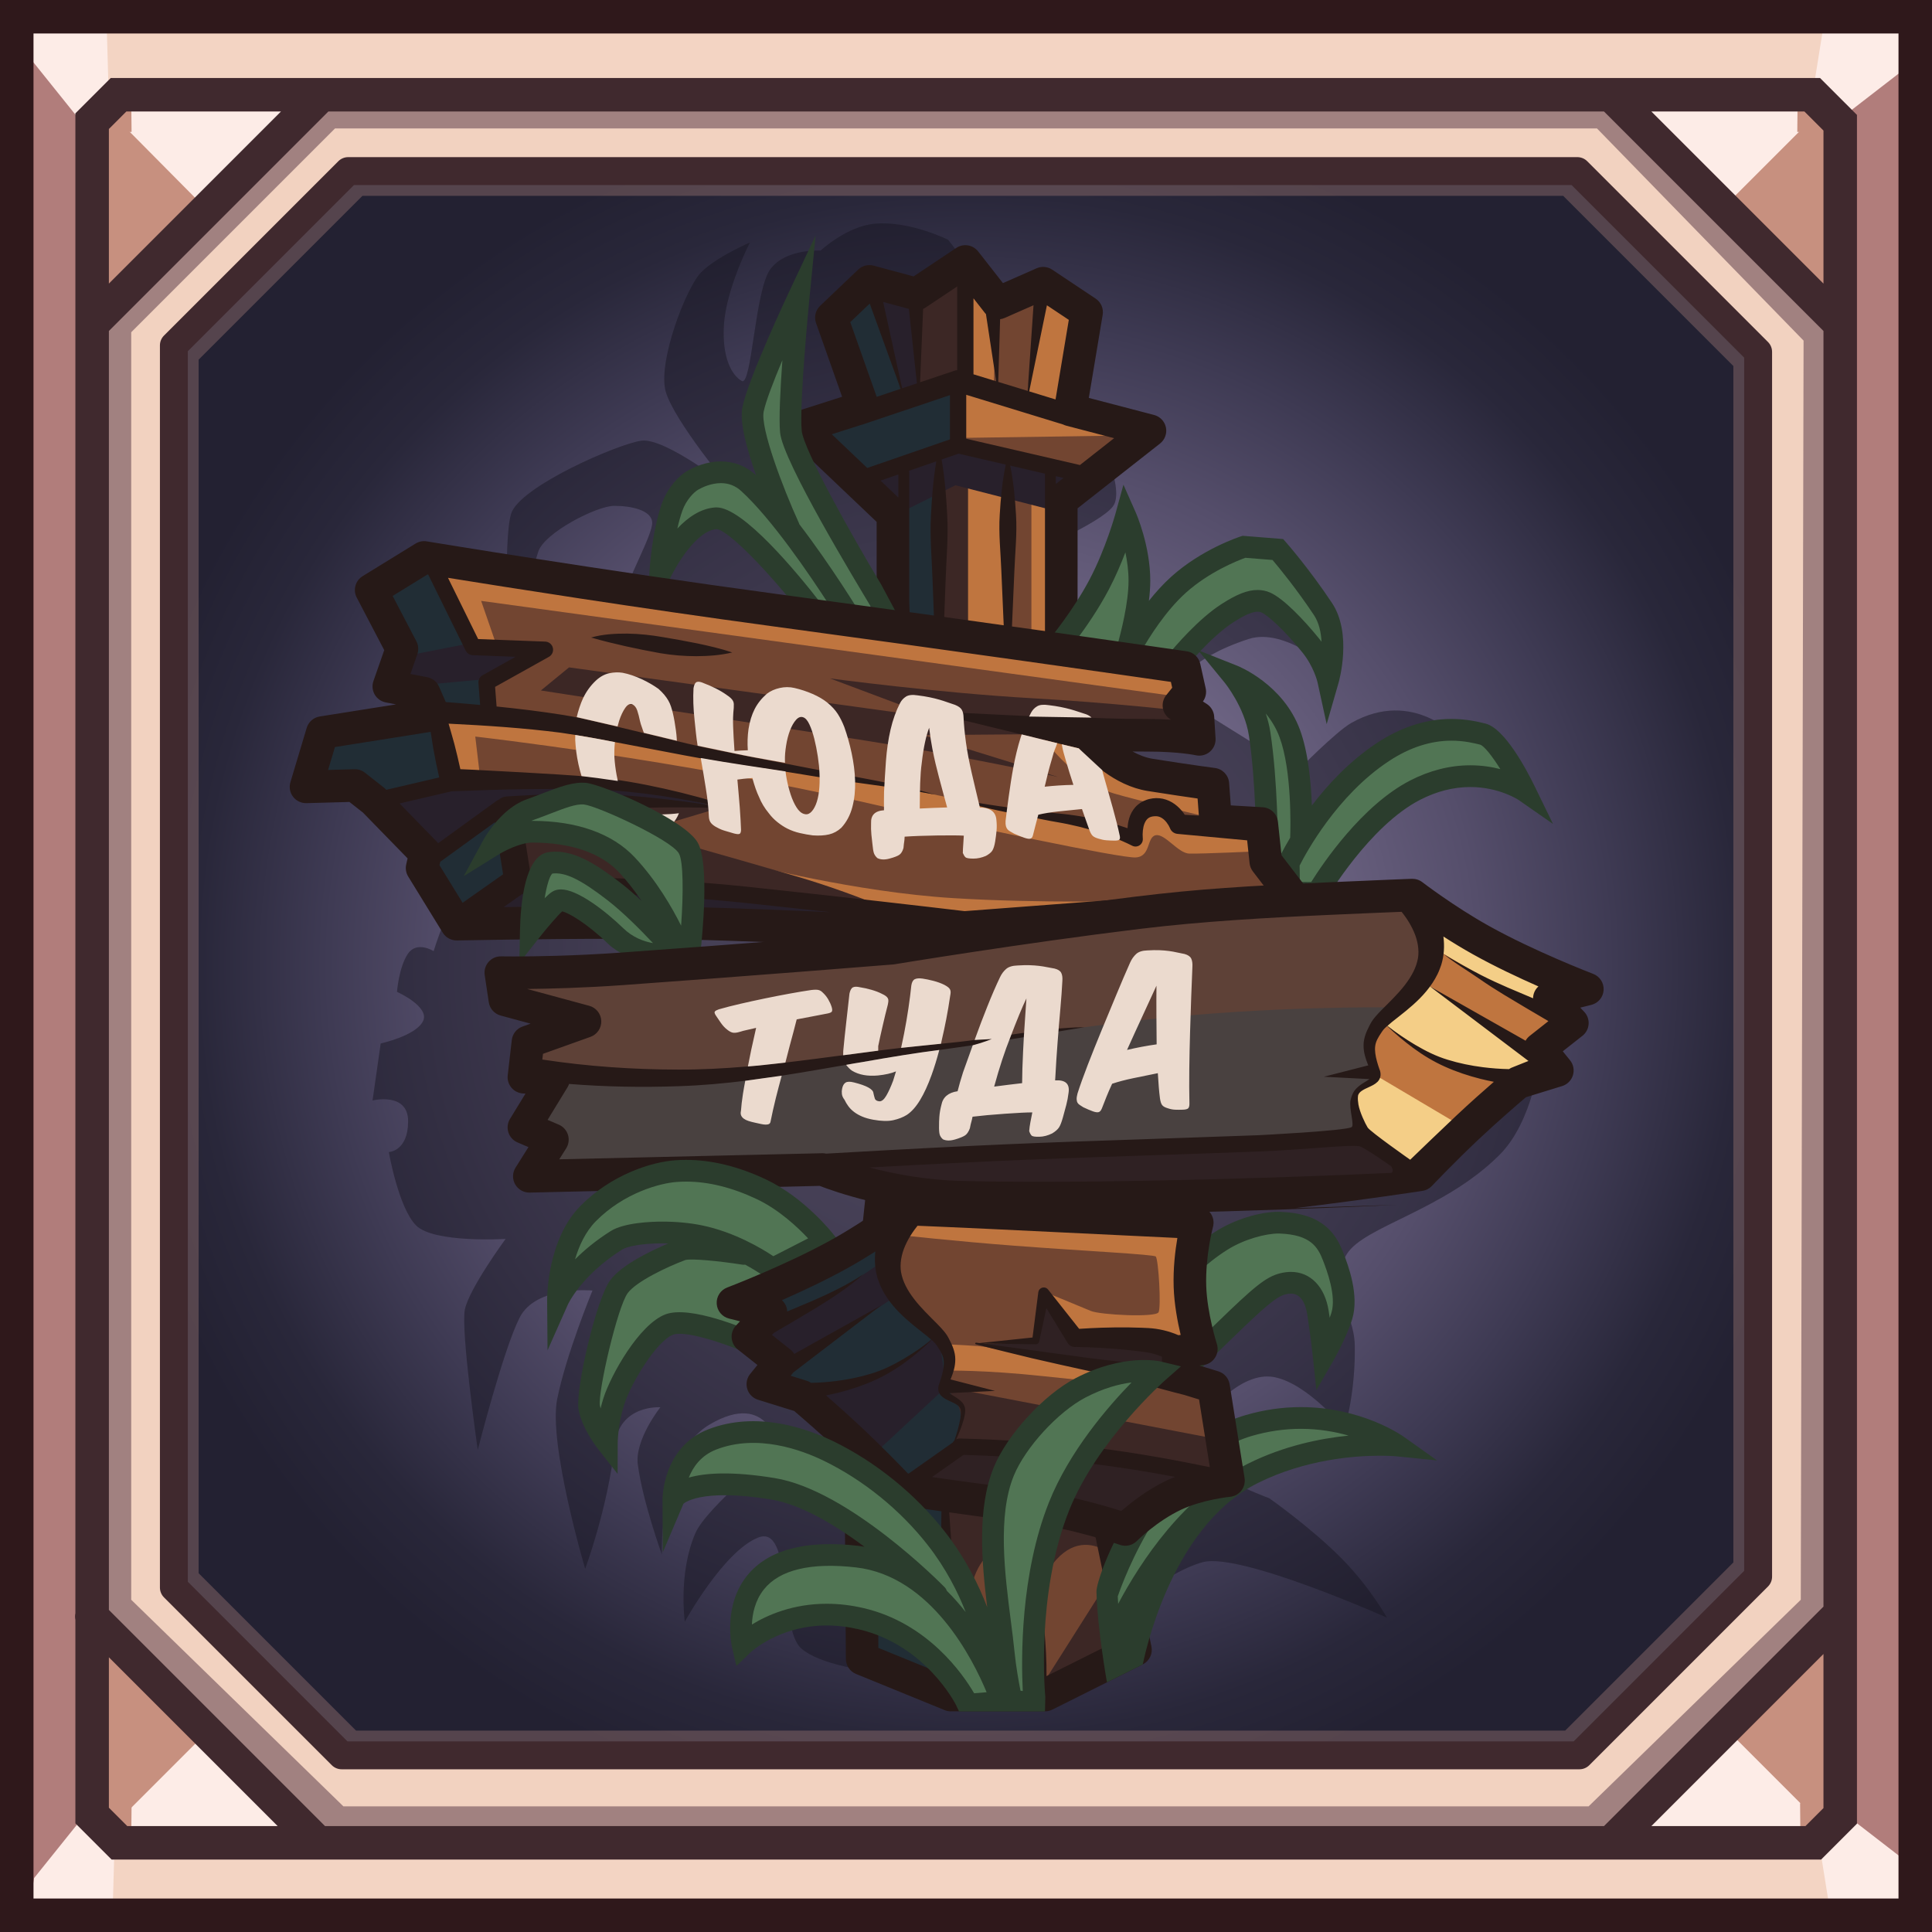
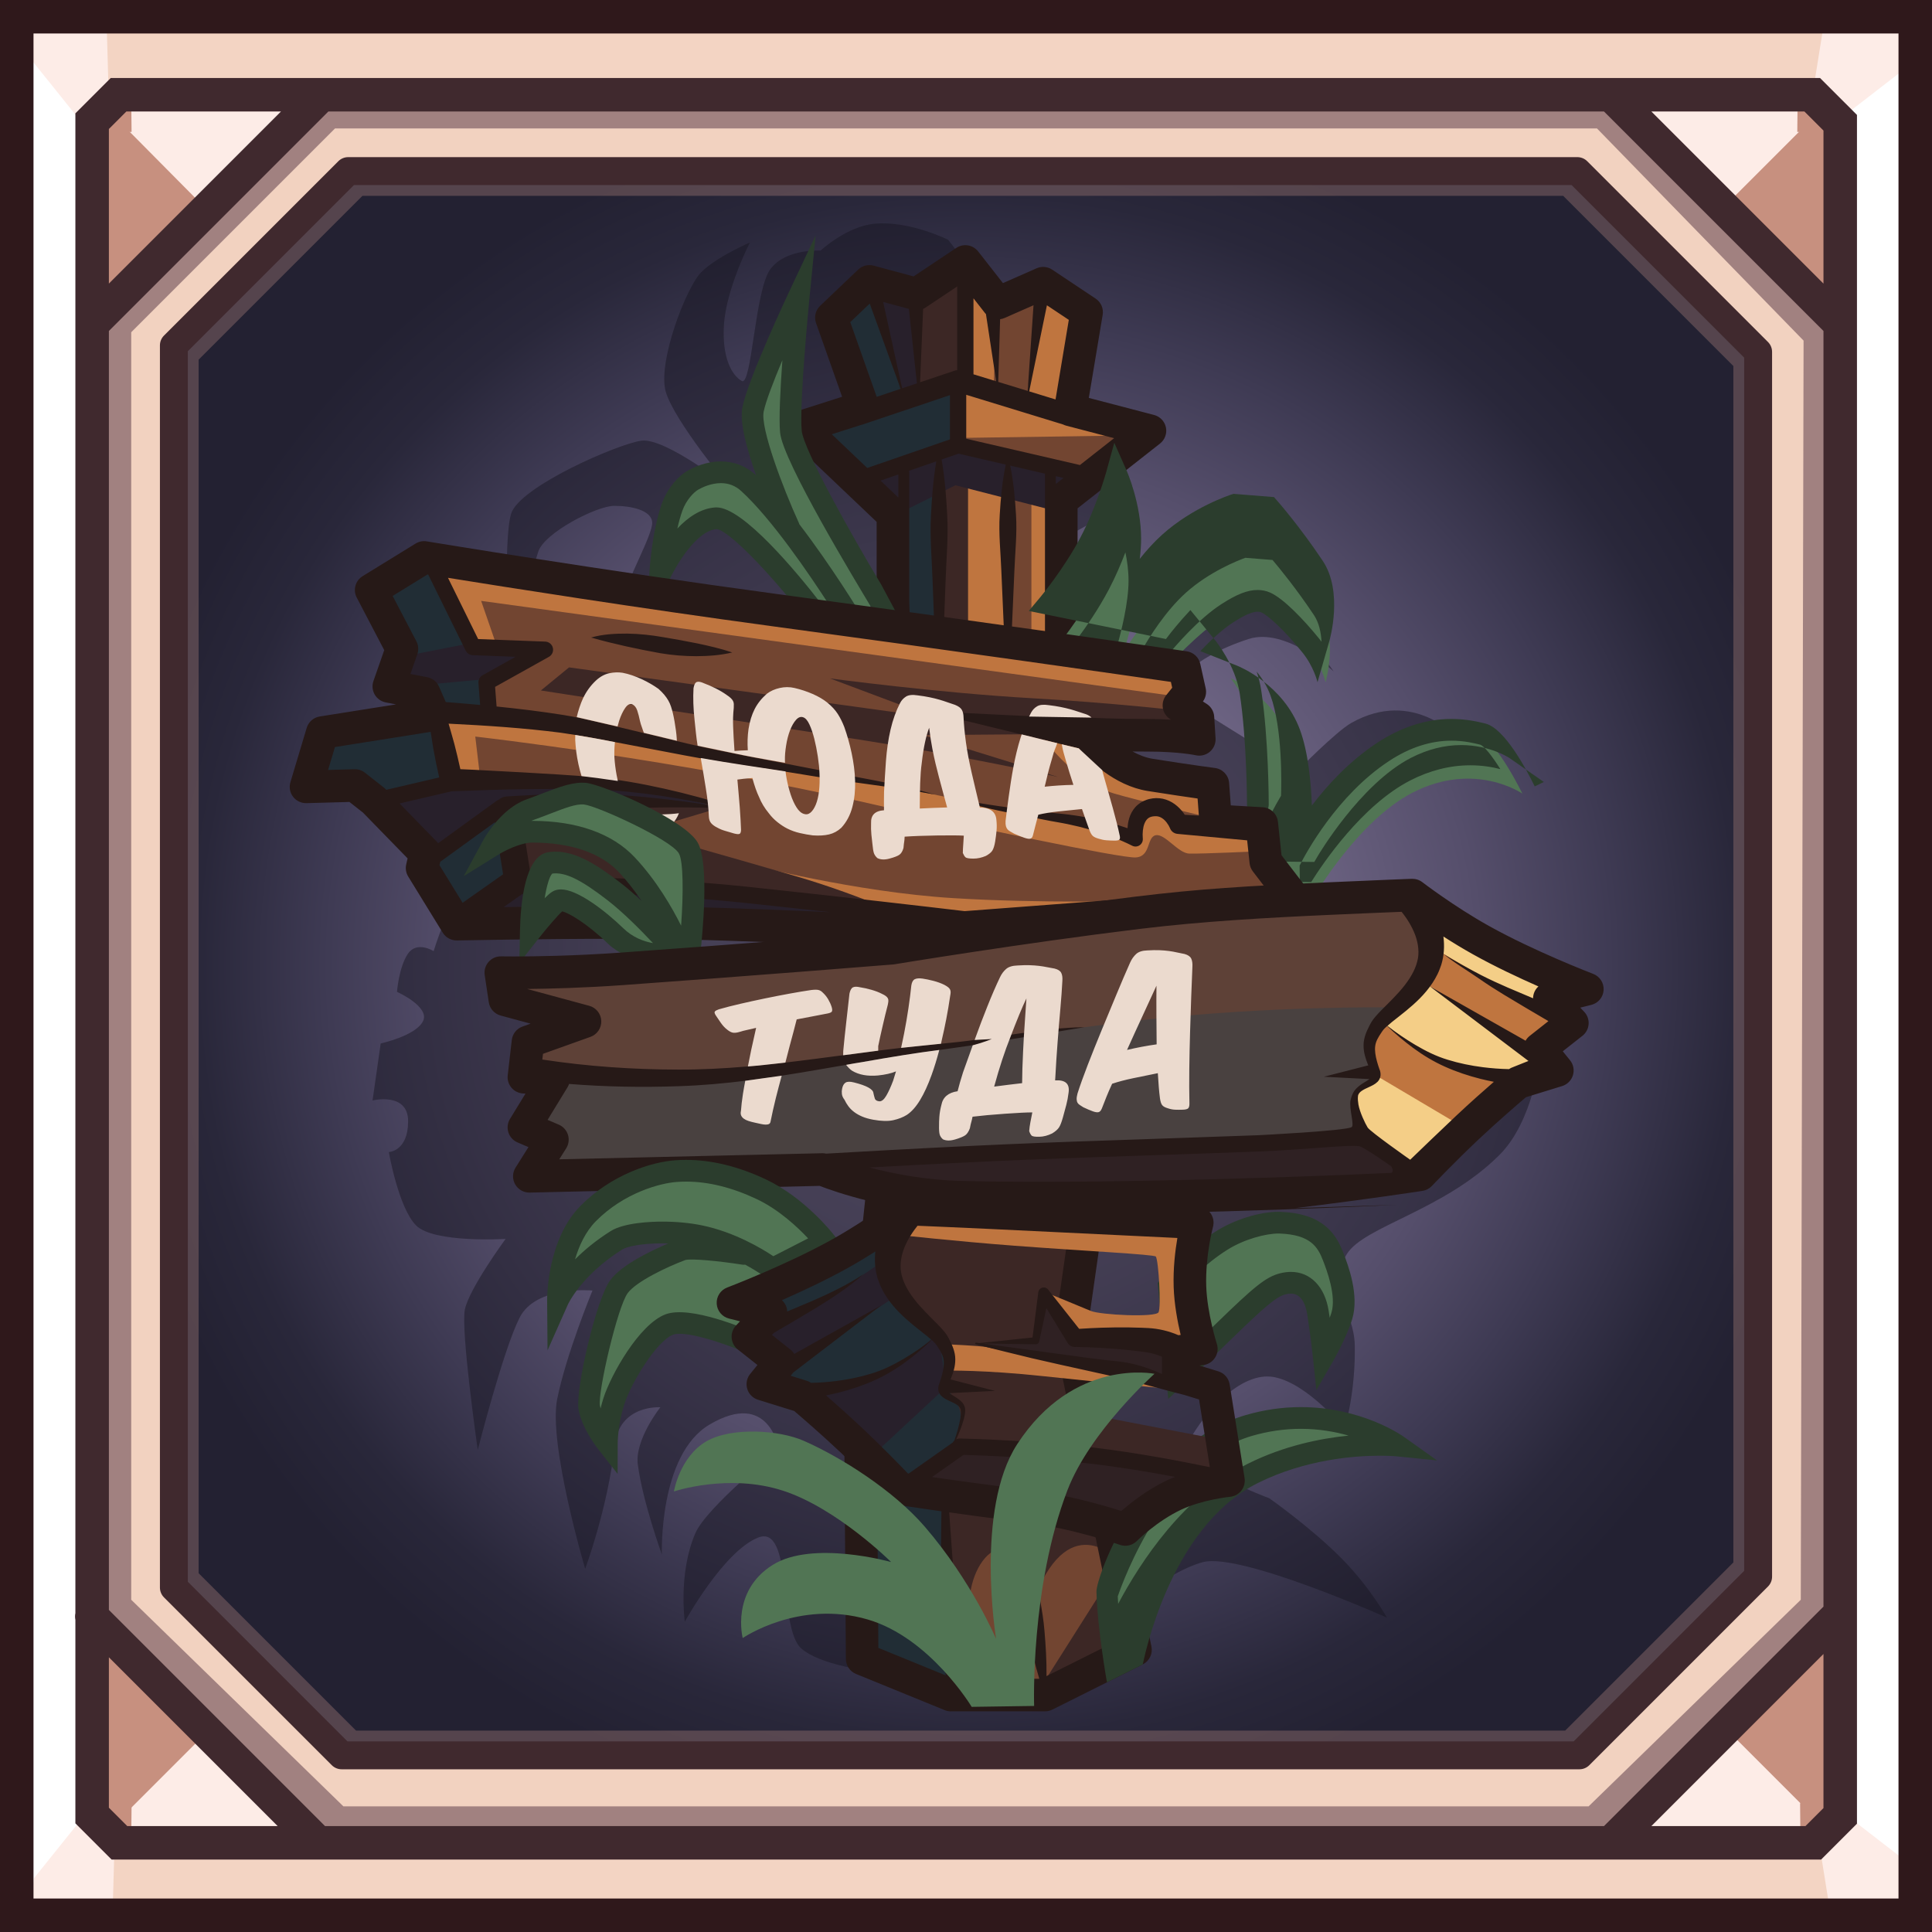
<svg xmlns="http://www.w3.org/2000/svg" version="1.1" x="0px" y="0px" width="512px" height="512px" viewBox="0 0 512 512" style="enable-background:new 0 0 512 512;" xml:space="preserve">
  <g id="Изображение_xA0_17_1_">
    <g id="Заливка_цветом_1">
      <g>
-         <rect x="3.699" y="4.439" style="fill-rule:evenodd;clip-rule:evenodd;fill:#B17D7B;" width="503.121" height="503.121" />
-       </g>
+         </g>
    </g>
    <g id="Заливка_цветом_5">
      <g>
        <path style="fill-rule:evenodd;clip-rule:evenodd;fill:#F3D4C3;" d="M484.624,25.156l20.717-20.717H3.699l20.717,20.717H484.624z      M24.416,486.844L3.699,507.561h501.642l-20.717-20.717H24.416z" />
      </g>
    </g>
    <g id="Заливка_цветом_1_копия_2">
      <g>
        <radialGradient id="SVGID_1_" cx="256.74" cy="256" r="228.076" gradientUnits="userSpaceOnUse">
          <stop offset="0" style="stop-color:#7D7193" />
          <stop offset="0.2" style="stop-color:#7C7193" />
          <stop offset="0.4" style="stop-color:#6C6382" />
          <stop offset="0.594" style="stop-color:#554E6B" />
          <stop offset="0.751" style="stop-color:#3E3A53" />
          <stop offset="0.897" style="stop-color:#29273A" />
          <stop offset="1" style="stop-color:#232132" />
        </radialGradient>
        <polygon style="fill-rule:evenodd;clip-rule:evenodd;fill:url(#SVGID_1_);" points="432.765,27.924 78.856,27.924 28.664,78.116      28.664,435.769 76.972,484.076 433.367,484.076 484.816,432.627 484.816,79.976    " />
      </g>
    </g>
    <g id="Заливка_цветом_1_копия">
      <g>
        <path style="fill-rule:evenodd;clip-rule:evenodd;fill:#F2D2C0;" d="M25.109,24.37v463.26h463.26V24.37H25.109z M466.659,418.566     l-47.353,47.353H91.283l-44.462-44.462V92.277l46.196-46.196h325.734l47.908,47.907V418.566z" />
      </g>
    </g>
    <g id="Фигура_3">
      <g>
        <path style="fill-rule:evenodd;clip-rule:evenodd;fill:#A18180;" d="M429.873,25.156l-344.047-1.48l-62.15,62.891v342.566     l59.931,59.19l344.046-0.739l59.931-59.191V84.347L429.873,25.156z M477.226,423.954l-56.231,54.751H91.006l-56.231-54.751     V88.046l54.012-54.012h334.428l54.751,56.231L477.226,423.954z" />
      </g>
    </g>
    <g id="Заливка_цветом_6">
      <g>
        <path style="fill-rule:evenodd;clip-rule:evenodd;fill:#C7907F;" d="M23.676,86.566l62.52-62.752l-62.52-0.139V86.566z      M487.584,23.63l-62.521,0.139l62.521,62.752V23.63z M22.196,488.37l62.521-0.139l-62.521-62.752V488.37z M425.803,488.971     l62.521,0.139v-62.89L425.803,488.971z" />
      </g>
    </g>
    <g id="Заливка_цветом_6_копия">
      <g>
        <path style="fill-rule:evenodd;clip-rule:evenodd;fill:#FDECE7;" d="M27.964,485.886l56.753,2.346L55.27,458.579L27.964,485.886z      M54.694,55.434l31.502-31.619l-59.314,3.562L54.694,55.434z M485.117,26.582l-60.054-2.813l31.376,31.491L485.117,26.582z      M425.803,488.971l59.314-3.113l-28.158-28.158L425.803,488.971z" />
      </g>
    </g>
    <g id="Фигура_1">
      <g>
        <path style="fill-rule:evenodd;clip-rule:evenodd;fill:#C7907F;" d="M34.774,487.769l0.093-9.156h-8.417L34.774,487.769z      M477.04,477.873l0.093,9.155l8.323-9.155H477.04z M476.393,25.804l-0.092,9.156h8.416L476.393,25.804z M26.451,34.96h8.417     l-0.093-9.156L26.451,34.96z" />
      </g>
    </g>
    <g id="Фигура_2">
      <g>
        <path style="fill-rule:evenodd;clip-rule:evenodd;fill:#FDECE7;" d="M22.597,480.813L9.026,497.72l-1.627,10.285l22.418-0.296     l0.532-18.644l-3.492-6.957L22.597,480.813z M508.448,495.817l-18.855-14.581l-4.261,4.043l-3.068,4.209l2.646,16.529     l23.688,1.353L508.448,495.817z M21.002,31.648l4.26-1.295l3.492-6.956L28.222,4.754L5.803,4.458l1.628,10.284L21.002,31.648z      M487.997,31.226l18.856-14.581l0.147-11.553l-23.687,1.353l-2.646,16.53l3.069,4.208L487.997,31.226z" />
      </g>
    </g>
    <g id="Заливка_цветом_2">
      <g>
        <path style="fill-rule:evenodd;clip-rule:evenodd;fill:#2F181B;" d="M0,0v512h512V0H0z M503.121,503.121H8.878V8.879h494.243     V503.121z" />
      </g>
    </g>
    <g id="Заливка_цветом_3">
      <g>
        <path style="fill-rule:evenodd;clip-rule:evenodd;fill:#40292E;" d="M482.33,20.67H29.346l-9.369,9.369v397.468     c-0.119,0.585-0.119,1.188,0,1.771v53.925l9.606,9.605h453.025l9.507-9.507V30.455L482.33,20.67z M28.855,34.183l4.633-4.634     h40.974L28.855,75.156V34.183z M33.726,483.931l-4.871-4.871v-39.857l44.728,44.729H33.726z M483.237,479.158l-4.772,4.772     H437.63l45.607-45.607V479.158z M483.237,425.769l-58.162,58.162H86.139l-57.283-57.283V87.711l58.162-58.162h338.058     l58.162,58.162V425.769z M483.237,75.156L437.63,29.549h40.558l5.05,5.05V75.156z" />
      </g>
    </g>
    <g id="Заливка_цветом_4_копия" style="opacity:0.502;">
      <g>
        <path style="fill-rule:evenodd;clip-rule:evenodd;fill:#876867;" d="M465.59,92.913l-47.243-47.244     c-0.685-0.685-1.612-1.068-2.579-1.068H94.545c-0.968,0-1.896,0.384-2.58,1.068L46.409,91.227     c-0.684,0.684-1.069,1.611-1.069,2.579v324.619c0,0.968,0.385,1.896,1.069,2.579l43.847,43.847     c0.684,0.684,1.612,1.068,2.579,1.068h323.479c0.968,0,1.896-0.385,2.579-1.068l46.696-46.696     c0.685-0.685,1.069-1.612,1.069-2.58V95.493C466.659,94.525,466.274,93.598,465.59,92.913z M459.363,414.063l-44.56,44.56H94.346     l-41.709-41.709V95.316l43.419-43.419h318.201l45.106,45.106V414.063z" />
      </g>
    </g>
    <g id="Заливка_цветом_4">
      <g>
        <path style="fill-rule:evenodd;clip-rule:evenodd;fill:#40292E;" d="M468.534,90.633l-47.907-47.907     c-0.693-0.694-1.635-1.084-2.615-1.084H92.277c-0.981,0-1.922,0.39-2.616,1.084L43.465,88.922     c-0.693,0.693-1.083,1.635-1.083,2.615v329.18c0,0.981,0.39,1.922,1.083,2.615l44.463,44.463     c0.694,0.693,1.634,1.084,2.615,1.084h328.023c0.981,0,1.922-0.391,2.615-1.084l47.353-47.353     c0.694-0.694,1.084-1.635,1.084-2.616V93.248C469.618,92.268,469.229,91.326,468.534,90.633z M462.22,416.295l-45.186,45.185     H92.075L49.78,419.185V93.07l44.029-44.03h322.67l45.74,45.741V416.295z" />
      </g>
    </g>
  </g>
  <g id="Изображение_xA0_1035_1_">
    <g id="Фигура_383_копия" style="opacity:0.502;">
      <g>
        <path style="fill-rule:evenodd;clip-rule:evenodd;fill:#181621;" d="M397.379,306.069c8.993-8.992,10.748-25.948,10.748-25.948     l-65.373-43.785l19.35-30.746l24.354-9.894c0,0-11.81-13.461-28.359-4.106c-4.045,2.286-14.248,12.677-14.248,12.677     l-28.714-17.888l-4.146-4.115c0,0,3.708-7.662,19.905-12.921c9.877-3.207,22.548,8.604,22.548,8.604s-12.021-17.72-19.955-18.33     c-16.618-1.278-36.169,14.013-36.169,14.013l-16.55,6.476l-7.196-33.818c0,0,17.927-7.605,21.345-12.058     s-4.075-19.603-4.075-19.603l-39.575-51.087c0,0-10.128-5.06-19.363-4.273c-7.491,0.638-14.456,7.151-14.456,7.151     s-9.129-0.63-13.267,4.856c-4.138,5.487-4.947,31.166-7.6,29.682s-5.24-6.174-4.737-14.715     c0.572-9.729,6.896-21.981,6.896-21.981s-8.949,3.822-12.952,7.915c-4.002,4.092-11.603,23.925-9.354,31.659     c2.249,7.735,17.134,25.634,17.134,25.634s-17.224-13.581-23.61-12.682c-6.386,0.899-32.469,12.277-34.538,19.428     s-0.72,35.258-0.72,35.258s6.431-20.147,7.915-25.185c1.484-5.037,15.515-12.232,20.147-12.232c4.632,0,9.804,1.17,10.074,4.317     c0.27,3.148-7.105,16.055-7.915,20.867c-0.81,4.812,7.42,16.864,6.476,21.586s-18.213,9.219-22.396,14.616     c-4.183,5.396,2.608,11.287,2.608,11.287s-21.091,1.934-25.543,5.757c-4.452,3.822-14.031,23.654-14.031,23.654     s24.015-16.864,28.152-17.943c4.138-1.079,14.751,10.658,14.751,10.658s-26.82-0.184-31.048,4.26     c-4.695,4.936-8.976,18.945-8.976,18.945s-4.453-2.833-6.836,0.72s-2.878,10.074-2.878,10.074s8.853,3.945,6.875,7.813     c-1.979,3.867-11.192,5.857-11.192,5.857l-2.159,15.11c0,0,9.472-2.326,9.427,5.589s-5.109,8.082-5.109,8.082     s2.518,14.661,7.195,19.428c4.677,4.768,23.745,3.598,23.745,3.598s-9.669,13.177-10.793,18.709     c-1.124,5.531,3.418,37.235,3.418,37.235s6.757-26.587,11.12-35.132c4.362-8.544,19.281-7.141,19.281-7.141     s-6.971,16.864-9.354,28.781c-2.384,11.918,7.42,44.972,7.42,44.972s5.963-15.908,7.854-32.793     c1.209-10.792,12.068-10.02,12.068-10.02s-6.834,8.59-5.973,15.171c1.296,9.901,6.378,23.864,6.378,23.864     s-0.915-26.423,12.62-34.444c15.875-9.408,18.365,6.472,18.365,6.472s-19.141,15.408-22.118,22.312     c-4.582,10.619-2.796,23.47-2.796,23.47s10.253-18.663,19.428-22.306c9.174-3.643,5.377,24.096,11.467,29.411     c9.534,8.319,48.254,8.005,48.254,8.005l28.063-12.232c0,0,20.146-16.234,30.221-18.708     c10.073-2.474,48.659,14.751,48.659,14.751s-4.486-8.054-11.883-15.561c-8.162-8.283-19.312-16.097-19.312-16.097     s-24.615-9.042-21.018-15.608c3.598-6.565,13.371-18.282,22.416-16.473c8.942,1.788,18.553,13.729,18.553,13.729     s2.972-9.628,2.704-22.287c-0.187-8.888-7.422-15.655-2.074-24.123C361.597,324.931,382.657,320.791,397.379,306.069z" />
      </g>
    </g>
    <g id="Фигура_374">
      <g>
        <polygon style="fill-rule:evenodd;clip-rule:evenodd;fill:#3C2725;" points="291.082,304.105 286.765,230.713 281.488,169.312      281.488,133.335 304.993,114.866 283.887,109.35 283.928,109.107 284.126,109.11 283.936,109.054 288.203,83.446 276.691,75.771      264.699,81.048 256.064,70.015 243.113,78.649 230.64,75.291 220.567,84.886 228.962,108.63 212.412,113.907 236.876,137.172      236.876,160.197 240.234,249.9 234.478,312.74 228.242,372.223 228.722,440.34 252.227,449.934 277.171,449.934 301.156,437.941      283.887,354.474    " />
      </g>
    </g>
    <g id="Фигура_384_копия">
      <g>
        <path style="fill-rule:evenodd;clip-rule:evenodd;fill:#212D35;" d="M227.954,385.654l-0.671,54.686l23.889,10.073l-0.288-53.63     L227.954,385.654z M239.707,105.347l-8.586-29.575l-10.553,8.154l7.772,24.688l-12.569,3.614l11.033,14.87l12.996-4.177     l-2.442,41.113l11.033,3.357l0.841-47.503l4.436-1.426l0.479-17.269L239.707,105.347z" />
      </g>
    </g>
    <g id="Фигура_387_копия">
      <g>
        <polygon style="fill-rule:evenodd;clip-rule:evenodd;fill:#724531;" points="283.887,110.31 286.765,82.967 274.772,75.771      263.74,78.649 255.105,68.096 253.666,117.505 257.983,127.099 257.983,167.873 279.569,171.71 279.569,123.741 288.684,126.619      301.635,114.627    " />
      </g>
    </g>
    <g id="Фигура_388_копия">
      <g>
        <path style="fill-rule:evenodd;clip-rule:evenodd;fill:#724531;" d="M274.293,423.07c-5.479-23.472-18.827-9.771-17.297,4.8     c0.846,8.054,3.386,23.022,3.386,23.022l14.87-2.878l21.586-34.059C296.838,413.956,283.887,399.086,274.293,423.07z" />
      </g>
    </g>
    <g id="Фигура_386_копия">
      <g>
        <path style="fill-rule:evenodd;clip-rule:evenodd;fill:#BF753F;" d="M283.406,108.87l4.798-25.424l-11.993-8.635l-4.172,31.062     l-8.73-2.696l0.91-25.486l-8.634-7.676v30.701l-1.798-0.48v15.83l48.929-0.72L283.406,108.87z M273.334,170.511l7.674,1.199     v-39.335l-7.674-2.998V170.511z M256.544,167.873l11.033,2.878v-41.733l-11.033-2.878V167.873z" />
      </g>
    </g>
    <g id="Фигура_385_копия">
      <g>
        <path style="fill-rule:evenodd;clip-rule:evenodd;fill:#28202B;" d="M243.667,105l-1.513-29.229l-11.033-0.48l8.155,30.222     L243.667,105z M253.187,117.505l-27.823,11.033l10.553,8.634l17.28-8.572l27.811,7.134l8.635-9.594L253.187,117.505z" />
      </g>
    </g>
    <g id="Заливка_цветом_209_копия">
      <g>
        <path style="fill-rule:evenodd;clip-rule:evenodd;fill:#261917;" d="M308.98,113.267c-0.335-1.604-1.549-2.882-3.135-3.297     l-17.294-4.52l3.67-22.014c0.279-1.676-0.45-3.359-1.864-4.302l-11.512-7.675c-1.229-0.819-2.786-0.952-4.134-0.36l-8.921,3.925     l-6.567-8.391c-1.392-1.778-3.919-2.182-5.794-0.931l-11.323,7.549l-10.583-2.85c-1.452-0.392-3.008,0.003-4.099,1.043     L217.35,81.04c-1.232,1.174-1.661,2.961-1.093,4.565l6.911,19.545l-12.306,3.924c-1.454,0.464-2.555,1.659-2.896,3.146     c-0.342,1.486,0.127,3.044,1.232,4.095l23.122,21.989v21.173c0,0.055,0.001,0.107,0.003,0.162l3.347,89.425l-5.725,62.506     l-6.236,59.483c-0.016,0.158-0.024,0.319-0.023,0.48l0.479,68.116c0.013,1.742,1.072,3.307,2.686,3.966l23.505,9.595     c0.518,0.212,1.073,0.32,1.632,0.32h24.945c0.67,0,1.33-0.156,1.931-0.455l23.983-11.994c1.752-0.875,2.693-2.818,2.297-4.735     l-17.116-82.729l7.089-49.622c0.041-0.285,0.053-0.574,0.036-0.862l-4.325-73.51l-5.26-61.217v-33.693l21.854-17.172     C308.709,116.528,309.313,114.872,308.98,113.267z M277.445,80.904l5.801,3.866l-3.516,21.089l-6.981-2.14L277.445,80.904z      M265.042,84.592c0.392-0.053,0.78-0.147,1.155-0.312l7.695-3.387l-1.547,22.702l-7.801-2.391L265.042,84.592z M257.982,79.058     l3.076,3.932c0.07,0.089,0.152,0.163,0.229,0.246l2.709,17.802l-6.014-1.843V79.058z M244.635,81.852     c0.216-0.097,0.432-0.196,0.632-0.33l8.398-5.599v22.188c-0.229,0.02-0.458,0.042-0.678,0.116l-9.154,3.079L244.635,81.852z      M240.865,81.86l2.124,19.73l-3.913,1.316l-5.032-22.884L240.865,81.86z M230.484,80.454l8.199,22.585l-6.349,2.136     l-7.004-19.812L230.484,80.454z M229.826,124.019l-9.393-8.934l7.734-2.466c0.091-0.021,0.182-0.031,0.272-0.063l1.413-0.475     l0.18-0.058c0.012-0.004,0.021-0.011,0.033-0.014l21.682-7.293v11.728L229.826,124.019z M233.35,127.369l4.726-1.633v6.127     L233.35,127.369z M286.506,303.206l-7.134,49.938c-0.069,0.493-0.055,0.996,0.046,1.484l16.596,80.216l-18.68,9.342     c0.051-4.053-0.199-8.063-0.543-12.061c-0.447-5.479-1.762-10.839-2.707-16.249l-2.92-16.219     c-1.047-5.397-2.033-10.802-3.135-16.19c-0.021-0.105-0.117-0.181-0.227-0.173c-0.12,0.01-0.211,0.112-0.2,0.232     c0.417,5.484,0.951,10.951,1.423,16.429l1.638,16.398c0.573,5.463,0.778,10.976,1.851,16.37c0.793,4.082,1.684,8.15,2.91,12.173     h-22.535c0.492-3.846,0.681-7.684,0.776-11.519c0.157-5.267-0.564-10.506-0.911-15.757l-1.127-15.751     c-0.45-5.248-0.838-10.498-1.343-15.744c-0.01-0.105-0.098-0.191-0.208-0.195c-0.119-0.004-0.219,0.09-0.224,0.209     c-0.185,5.268-0.253,10.53-0.384,15.797l-0.167,15.789c-0.027,5.263-0.428,10.537,0.048,15.783     c0.301,3.503,0.683,7.003,1.302,10.497l-17.873-7.296l-0.458-64.996l6.216-59.3l5.756-62.84c0.017-0.184,0.022-0.369,0.016-0.555     l-3.354-89.623V125.18c0-0.146-0.028-0.282-0.068-0.414l7.241-2.502c-0.806,4.79-1.174,9.579-1.417,14.369     c-0.317,5.736,0.245,11.473,0.431,17.209l0.648,17.208c0.291,5.737,0.519,11.474,0.864,17.21     c0.006,0.107,0.092,0.195,0.203,0.203c0.119,0.007,0.221-0.084,0.229-0.203c0.345-5.736,0.572-11.473,0.863-17.21l0.648-17.208     c0.187-5.736,0.748-11.473,0.431-17.209c-0.251-4.951-0.631-9.903-1.496-14.854l4.492-1.552l12.514,2.895     c-0.937,4.444-1.338,8.888-1.6,13.332c-0.316,4.957,0.244,9.913,0.432,14.87l0.648,14.87c0.291,4.957,0.518,9.914,0.862,14.87     c0.009,0.106,0.093,0.193,0.201,0.201c0.119,0.009,0.224-0.081,0.231-0.201c0.345-4.956,0.572-9.913,0.863-14.87l0.648-14.87     c0.186-4.957,0.747-9.913,0.431-14.87c-0.255-4.354-0.643-8.706-1.539-13.06l9.216,2.132v6.85c0,0.029,0.006,0.058,0.008,0.087     c-0.002,0.051-0.008,0.102-0.008,0.153v35.977c0,0.124,0.005,0.247,0.015,0.37l5.268,61.285L286.506,303.206z M279.809,128.255     v-2.063l2.03,0.469L279.809,128.255z M286.195,123.237l-30.131-6.97v-11.641l25.66,7.863c0.262,0.13,0.536,0.24,0.829,0.316     l12.694,3.318L286.195,123.237z" />
      </g>
    </g>
    <g id="Фигура_378_копия_5">
      <g>
        <path style="fill-rule:evenodd;clip-rule:evenodd;fill:#517554;" d="M392.298,195.215c-4.317-1.079-14.16-3.386-26.479,4.738     c-10.511,6.933-17.851,17.176-21.737,23.571l0.006-0.247c0,0,0.893-17.791-2.976-28.253     c-4.043-10.934-15.013-15.279-15.013-15.279s5.744,6.962,7.034,15.385c1.977,12.899,1.96,29.946,1.96,29.946l5.859,12.151     l7.452,0.081c0,0,11.579-19.864,25.948-27.252c16.521-8.493,29.097,0.269,29.097,0.269S396.615,196.295,392.298,195.215z      M334.734,160.317c2.518,1.079,7.389,5.761,11.968,11.436c3.567,4.42,4.581,9.071,4.581,9.071s3.362-11.677-1.368-18.778     c-6.038-9.064-11.942-15.76-11.942-15.76l-8.995-0.72c0,0-9.585,3.087-17.324,10.052c-6.394,5.755-11.749,13.764-13.961,17.292     c0.985-2.934,3.583-11.329,3.583-18.349c0-8.784-3.598-16.91-3.598-16.91s-2.603,9.442-7.051,17.895     c-4.545,8.635-10.938,16.284-10.938,16.284l29.861,4.677c0,0,7.738-8.649,15.074-13.366     C329.21,160.193,332.216,159.238,334.734,160.317z" />
      </g>
    </g>
    <g id="Заливка_цветом_213_копия_5">
      <g>
-         <path style="fill-rule:evenodd;clip-rule:evenodd;fill:#2B3D2D;" d="M406.716,208.404c-2.232-4.582-7.972-15.374-13.042-16.643     c-1.723-0.431-4.931-1.231-9.021-1.231c-6.699,0-13.342,2.14-19.74,6.36c-7.248,4.779-13.014,10.999-17.259,16.587     c-0.218-6.158-0.962-14.155-3.164-20.111c-4.437-12.002-16.155-16.761-16.652-16.958l-9.73-3.852     c2.576-2.727,5.725-5.71,8.753-7.656c2.927-1.881,5.026-2.796,6.419-2.796c0.368,0,0.686,0.063,0.999,0.198     c1.712,0.733,6.102,4.696,10.862,10.597c3.035,3.762,3.987,7.782,4.011,7.886l2.426,11.119l3.151-10.944     c0.151-0.529,3.667-13.053-1.739-21.171c-6.076-9.121-11.934-15.788-12.18-16.067l-0.771-0.872l-10.722-0.858l-0.544,0.175     c-0.414,0.134-10.263,3.359-18.368,10.653c-2.162,1.946-4.156,4.166-5.939,6.411c0.227-1.824,0.366-3.634,0.366-5.33     c0-9.286-3.688-17.72-3.844-18.074l-3.265-7.372l-2.142,7.772c-0.024,0.091-2.569,9.234-6.824,17.318     c-4.34,8.248-10.538,15.705-10.6,15.779l-3.09,3.701l22.532,4.598l13.814,2.844l1.098-1.429c0.04-0.053,2.268-2.933,5.381-6.252     l6.662,8.127c0.053,0.063,5.262,6.49,6.412,13.992c1.92,12.525,1.927,29.34,1.927,29.508c-0.001,1.589,1.286,2.879,2.875,2.881     c0.001,0,0.001,0,0.003,0c1.588,0,2.877-1.287,2.879-2.876c0-0.704-0.006-17.416-1.995-30.385     c-0.263-1.719-0.69-3.377-1.212-4.936c1.439,1.74,2.742,3.819,3.646,6.265c3.292,8.903,2.92,23.885,2.82,26.632     c-1.865,3.137-2.873,5.271-2.992,5.526l-0.277,0.594l0.146,11.299l11.938,0.131l0.844-1.446     c0.112-0.192,11.312-19.219,24.777-26.143c4.374-2.247,8.849-3.387,13.302-3.387c7.679,0,12.795,3.431,12.834,3.458l9.078,6.324     L406.716,208.404z M295.993,171.421l-10.5-2.144c2.332-3.127,5.644-7.894,8.356-13.051c1.766-3.353,3.24-6.828,4.392-9.849     c0.479,2.292,0.834,4.88,0.834,7.522C299.075,159.753,297.102,167.519,295.993,171.421z M309.078,174.11l-6.725-1.385     c2.285-4.019,6.606-10.862,11.902-15.628c6.185-5.566,13.764-8.546,15.773-9.274l7.209,0.576     c1.754,2.071,6.333,7.637,10.959,14.582c1.35,2.025,1.892,4.585,2.021,7.075c-0.192-0.258-0.393-0.515-0.599-0.772     c-3.979-4.93-9.503-10.742-13.074-12.273c-1.027-0.439-2.126-0.662-3.268-0.662c-2.636,0-5.486,1.109-9.53,3.71     C317.693,163.95,311.557,171.07,309.078,174.11z M389.648,202.812c-5.378,0-10.738,1.354-15.933,4.024     c-12.799,6.58-23.205,22.071-26.239,26.916l-3.006-0.033l-0.057-4.336c1.578-3.136,9.832-18.563,23.668-27.688     c5.441-3.59,11.017-5.409,16.57-5.409c3.383,0,6.038,0.664,7.609,1.057c1.054,0.35,3.138,2.953,5.347,6.482     C395.335,203.236,392.653,202.812,389.648,202.812z" />
+         <path style="fill-rule:evenodd;clip-rule:evenodd;fill:#2B3D2D;" d="M406.716,208.404c-2.232-4.582-7.972-15.374-13.042-16.643     c-1.723-0.431-4.931-1.231-9.021-1.231c-6.699,0-13.342,2.14-19.74,6.36c-7.248,4.779-13.014,10.999-17.259,16.587     c-0.218-6.158-0.962-14.155-3.164-20.111c-4.437-12.002-16.155-16.761-16.652-16.958l-9.73-3.852     c2.576-2.727,5.725-5.71,8.753-7.656c2.927-1.881,5.026-2.796,6.419-2.796c0.368,0,0.686,0.063,0.999,0.198     c1.712,0.733,6.102,4.696,10.862,10.597c3.035,3.762,3.987,7.782,4.011,7.886l3.151-10.944     c0.151-0.529,3.667-13.053-1.739-21.171c-6.076-9.121-11.934-15.788-12.18-16.067l-0.771-0.872l-10.722-0.858l-0.544,0.175     c-0.414,0.134-10.263,3.359-18.368,10.653c-2.162,1.946-4.156,4.166-5.939,6.411c0.227-1.824,0.366-3.634,0.366-5.33     c0-9.286-3.688-17.72-3.844-18.074l-3.265-7.372l-2.142,7.772c-0.024,0.091-2.569,9.234-6.824,17.318     c-4.34,8.248-10.538,15.705-10.6,15.779l-3.09,3.701l22.532,4.598l13.814,2.844l1.098-1.429c0.04-0.053,2.268-2.933,5.381-6.252     l6.662,8.127c0.053,0.063,5.262,6.49,6.412,13.992c1.92,12.525,1.927,29.34,1.927,29.508c-0.001,1.589,1.286,2.879,2.875,2.881     c0.001,0,0.001,0,0.003,0c1.588,0,2.877-1.287,2.879-2.876c0-0.704-0.006-17.416-1.995-30.385     c-0.263-1.719-0.69-3.377-1.212-4.936c1.439,1.74,2.742,3.819,3.646,6.265c3.292,8.903,2.92,23.885,2.82,26.632     c-1.865,3.137-2.873,5.271-2.992,5.526l-0.277,0.594l0.146,11.299l11.938,0.131l0.844-1.446     c0.112-0.192,11.312-19.219,24.777-26.143c4.374-2.247,8.849-3.387,13.302-3.387c7.679,0,12.795,3.431,12.834,3.458l9.078,6.324     L406.716,208.404z M295.993,171.421l-10.5-2.144c2.332-3.127,5.644-7.894,8.356-13.051c1.766-3.353,3.24-6.828,4.392-9.849     c0.479,2.292,0.834,4.88,0.834,7.522C299.075,159.753,297.102,167.519,295.993,171.421z M309.078,174.11l-6.725-1.385     c2.285-4.019,6.606-10.862,11.902-15.628c6.185-5.566,13.764-8.546,15.773-9.274l7.209,0.576     c1.754,2.071,6.333,7.637,10.959,14.582c1.35,2.025,1.892,4.585,2.021,7.075c-0.192-0.258-0.393-0.515-0.599-0.772     c-3.979-4.93-9.503-10.742-13.074-12.273c-1.027-0.439-2.126-0.662-3.268-0.662c-2.636,0-5.486,1.109-9.53,3.71     C317.693,163.95,311.557,171.07,309.078,174.11z M389.648,202.812c-5.378,0-10.738,1.354-15.933,4.024     c-12.799,6.58-23.205,22.071-26.239,26.916l-3.006-0.033l-0.057-4.336c1.578-3.136,9.832-18.563,23.668-27.688     c5.441-3.59,11.017-5.409,16.57-5.409c3.383,0,6.038,0.664,7.609,1.057c1.054,0.35,3.138,2.953,5.347,6.482     C395.335,203.236,392.653,202.812,389.648,202.812z" />
      </g>
    </g>
    <g id="Фигура_378_копия_4">
      <g>
        <path style="fill-rule:evenodd;clip-rule:evenodd;fill:#517554;" d="M230.4,157.079c0,0-20.761-34.475-21.481-42.029     c-0.719-7.556,2.053-35.681,2.053-35.681s-10.658,22.641-12.097,29.836c-1.439,7.195,9.578,29.886,9.578,29.886     s-1.099-1.624-10.766-10.428c-4.866-4.431-11.004-2.882-14.778-0.726c-1.65,0.943-4.224,3.571-5.489,7.163     c-2.598,7.377-3.146,17.662-3.146,17.662s6.461-14.149,14.75-14.751c6.499-0.472,26.264,25.184,26.264,25.184l15.83,2.878     L230.4,157.079z" />
      </g>
    </g>
    <g id="Заливка_цветом_213_копия_4">
      <g>
        <path style="fill-rule:evenodd;clip-rule:evenodd;fill:#2B3D2D;" d="M233.543,154.934c-7.896-13.112-20.603-35.79-21.081-40.817     c-0.685-7.193,2.024-34.848,2.052-35.126l1.637-16.601l-7.105,15.092c-0.441,0.938-10.825,23.045-12.315,30.499     c-0.774,3.872,1.212,11.137,3.624,17.941c-0.016-0.015-0.034-0.033-0.05-0.048c-2.582-2.351-5.782-3.593-9.257-3.593     c-3.932,0-7.256,1.564-8.888,2.497c-2.312,1.322-5.304,4.526-6.776,8.706c-2.704,7.678-3.281,18.026-3.304,18.464l-0.802,15.067     l6.293-13.716c1.5-3.27,6.987-12.69,12.31-13.077c2.951,0.128,13.853,11.15,23.807,24.068l0.673,0.873l17.113,3.169l-0.047-0.077     c0.121,0.016,0.242,0.035,0.367,0.035c0.077,0,0.155-0.003,0.233-0.009c1.584-0.127,2.766-1.515,2.639-3.099l3.5-1.6     L233.543,154.934z M217.571,159.904c-6.463-8.311-20.64-25.438-27.687-25.438c-0.131,0-0.261,0.004-0.389,0.014     c-3.867,0.28-7.259,2.688-9.987,5.584c0.359-1.609,0.79-3.206,1.304-4.668c1.034-2.936,3.127-5.005,4.203-5.62     c1.136-0.649,3.43-1.739,6.032-1.739c2.074,0,3.834,0.686,5.381,2.093c8.059,7.341,18.104,22.128,23.307,30.176L217.571,159.904z      M228.79,163.909l-0.647-1.068c-0.443-0.73-7.831-12.86-16.298-23.892c-0.031-0.092-0.053-0.186-0.094-0.275     c-4.414-9.668-10.242-25.231-9.375-29.565c0.539-2.693,2.62-8.085,4.963-13.65c-0.543,7.559-0.954,15.555-0.606,19.203     c0.723,7.58,20.187,39.67,24.388,46.672L228.79,163.909z" />
      </g>
    </g>
    <g id="Фигура_377_1_">
      <g>
        <path style="fill-rule:evenodd;clip-rule:evenodd;fill:#724531;" d="M336.533,228.314l-5.396-10.074l-10.793-0.72v-10.913     c0,0-7.161,0.439-17.764-1.244c-9.566-1.52-24.21-11.827-24.21-11.827s13.378,1.56,22.786,1.56c8.928,0,16.309-0.12,16.309-0.12     l-0.359-4.797l-6.476-1.799l4.317-2.159l-1.439-7.915c0,0-50.928-8.822-108.693-16.629     c-41.825-5.653-83.481-12.426-91.411-13.727l-0.288-0.584l0.217,0.572c-0.841-0.138-1.296-0.213-1.296-0.213l-14.031,8.635     l8.155,14.391c0,0-2.519,5.036-1.799,8.994c0.72,3.957,9.114,5.396,9.114,5.396l1.079,4.317l-28.542,4.917l-3.837,14.391     l13.911,0.359l2.638,2.999l13.671,14.03l-0.897,3.878l9.154,14.877c0,0,40.766-0.816,62.264-0.222     c29.169,0.809,56.119,2.334,56.119,2.334l104.334-10.793L336.533,228.314z" />
      </g>
    </g>
    <g id="Фигура_391_копия">
      <g>
        <path style="fill-rule:evenodd;clip-rule:evenodd;fill:#BF753F;" d="M131.823,171.71l-4.317-12.472l185.162,25.424l1.439-6.236     l-199.553-31.66l9.354,23.445L131.823,171.71z M287.244,195.695l-13.432-3.838c0,0,8.838,14.689,21.511,18.456     c5.737,1.706,25.501,6.407,25.501,6.407l-0.48-7.594c0,0-11.193-0.553-20.438-4.304     C292.923,201.989,287.244,195.695,287.244,195.695z M252.727,238.02c-26.216-1.611-54.195-8.956-54.195-8.956l2.818,8.035     c0,0,38.206,5.397,55.192,6.157c15.034,0.674,44.375-4.508,44.375-4.508S276.117,239.456,252.727,238.02z M333.775,218.24     l-20.627,0.48c0,0-3.513-5.574-7.89-5.364c-4.378,0.21-2.934,7.043-6.442,7.073c-3.507,0.029-31.946-5.983-84.451-16.608     c-20.782-3.613-43.627-9.746-60.655-12.119c-23.451-3.268-37.657-2.513-37.657-2.513l2.818,16.579l8.372,0.353l-1.287-10.92     c0,0,53.204,5.972,104.867,17.821c26.396,6.054,65.952,14.392,70.089,14.212s2.915-5.41,5.373-5.89     c2.459-0.479,5.903,4.781,8.902,4.871c2.998,0.09,18.887-0.63,18.887-0.63L333.775,218.24z" />
      </g>
    </g>
    <g id="Фигура_389_копия">
      <g>
        <path style="fill-rule:evenodd;clip-rule:evenodd;fill:#3C2725;" d="M169.554,220.399l24.15-7.195c0,0-21.395-1.642-38.173-1.028     c-11.847,0.434-20.604,1.658-20.604,1.658l1.214,20.236c0,0,30.113,0.44,58.96,3.301c24.813,2.461,48.971,7.402,48.971,7.402     s-14.627-7.168-33.375-12.635C191.894,226.655,169.554,220.399,169.554,220.399z M273.619,185.045     c-25.033-1.421-53.652-5.255-53.652-5.255l27.703,10.389l-96.869-13.312l-7.465,6.116c0,0,41.604,6.416,80.364,12.394     c33.798,5.213,56.708,10.541,56.708,10.541l-35.842-11.107l38.361-0.314l30.221-0.72l0.494-5.352     C313.643,188.425,295.054,186.261,273.619,185.045z" />
      </g>
    </g>
    <g id="Фигура_390_копия_2">
      <g>
        <path style="fill-rule:evenodd;clip-rule:evenodd;fill:#212D35;" d="M101.603,180.824l13.671,6.477l15.65,2.158l-2.023-8.725     l13.716-9.264l-17.269-0.72l-12.232-23.745l-15.83,10.073l8.635,14.392L101.603,180.824z M208.688,239.571     c-30.41-3.234-71.828-6.221-71.828-6.221l-2.159-20.146c0,0,11.731-0.271,25.184-0.271c12.794,0,27.343,0.271,27.343,0.271     s-12.098-3.778-27.293-5.476c-18.328-2.048-40.343-2.08-40.343-2.08l-3.598-14.75l-30.94,3.598l-4.317,13.671h12.232l7.196,6.476     l10.523,12.772l9.624,18.168l120.973-1.124C241.284,244.459,227.732,241.598,208.688,239.571z" />
      </g>
    </g>
    <g id="Фигура_390_копия_3">
      <g>
        <path style="fill-rule:evenodd;clip-rule:evenodd;fill:#28202B;" d="M130.23,179.836l12.386-8.365l-17.269-0.72l-0.193-0.375     l-20.587,4.024l-2.965,6.424l2.942,1.395L130.23,179.836z M208.688,239.571c-28.354-3.016-66.262-5.814-71.261-6.179     l-13.508,12.157l117.365-1.091C241.284,244.459,227.732,241.598,208.688,239.571z M159.885,212.934l27.343,0.271     c0,0-12.098-3.778-27.293-5.476c-15.751-1.76-34.187-2.03-39.07-2.071l-24.134,5.896l14.679,17.226l22.813-16.295     L159.885,212.934z" />
      </g>
    </g>
    <g id="Заливка_цветом_212_копия">
      <g>
        <path style="fill-rule:evenodd;clip-rule:evenodd;fill:#261917;" d="M175.707,168.848c-3.089-0.543-6.291-0.889-9.478-0.938     c-3.191-0.014-6.426,0.147-9.582,1.042c3.123,0.905,6.149,1.63,9.193,2.319c3.048,0.671,6.052,1.283,9.144,1.832     c3.159,0.535,6.336,0.789,9.522,0.795c3.185-0.023,6.377-0.229,9.558-0.988c-3.089-1.047-6.156-1.738-9.216-2.389     C181.789,169.893,178.737,169.355,175.707,168.848z M347.154,236.481l-7.537-9.831l-0.949-8.869     c-0.225-2.098-1.934-3.727-4.041-3.85l-8.459-0.498l-0.439-5.945c-0.152-2.047-1.725-3.703-3.76-3.964     c-0.059-0.007-6.034-0.773-16.432-2.425c-1.925-0.306-3.744-1.03-5.393-1.947c1.262,0.013,2.602,0.021,4.009,0.021     c8.222,0,12.683,0.965,12.713,0.972c1.327,0.304,2.72-0.039,3.755-0.921c1.037-0.881,1.598-2.2,1.513-3.558l-0.36-5.756     c-0.086-1.371-0.818-2.62-1.975-3.362l-1.012-0.651c0.734-1,1.004-2.272,0.734-3.49l-1.439-6.476     c-0.389-1.75-1.82-3.078-3.595-3.336c-0.511-0.074-51.608-7.477-108.734-15.196c-45.881-6.201-92.189-13.854-92.652-13.932     c-1.027-0.173-2.08,0.035-2.968,0.582l-14.031,8.635c-1.932,1.188-2.614,3.668-1.563,5.678l7.288,13.933l-2.861,8.186     c-0.414,1.185-0.292,2.491,0.334,3.578c0.626,1.088,1.694,1.849,2.927,2.086l2.724,0.524l-20.214,3.204     c-1.638,0.26-2.983,1.436-3.459,3.024l-4.317,14.391c-0.398,1.327-0.135,2.765,0.708,3.865c0.842,1.099,2.145,1.71,3.547,1.69     l11.392-0.316l3.584,2.816l11.826,12.138l-0.365,1.58c-0.256,1.106-0.065,2.269,0.529,3.234l9.153,14.878     c0.803,1.303,2.219,2.076,3.764,2.054c0.218-0.004,22.07-0.438,41.952-0.438c8.171,0,14.935,0.073,20.106,0.217     c28.768,0.795,55.725,2.312,55.994,2.327c0.081,0.005,0.163,0.007,0.244,0.007c0.109,0,0.217-0.004,0.327-0.013l104.333-7.915     c1.58-0.119,2.968-1.096,3.614-2.542C348.316,239.423,348.119,237.739,347.154,236.481z M104.056,157.928l9.229-5.68     c0.061,0.01,0.14,0.022,0.204,0.032l9.921,20.144c0.351,0.712,1.063,1.174,1.855,1.204l11.375,0.43l-8.748,4.883     c-0.736,0.41-1.165,1.21-1.1,2.05l0.448,5.826c-3.032-0.277-6.066-0.529-9.106-0.768l-1.783-4.076     c-0.57-1.303-1.745-2.24-3.14-2.509l-4.445-0.855l1.829-5.233c0.394-1.127,0.304-2.367-0.25-3.426L104.056,157.928z      M102.176,209.112c-0.133-0.137-0.275-0.265-0.424-0.382l-5.037-3.958c-0.793-0.624-1.781-0.95-2.788-0.921l-6.979,0.194     l1.82-6.07l25.365-4.021c0.235,1.464,0.443,2.933,0.69,4.394c0.466,2.576,0.982,5.141,1.573,7.688l-14.028,3.273L102.176,209.112     z M115.847,223.143l-9.959-10.221l13.844-3.23c3.063-0.058,6.149-0.209,9.228-0.321c3.125-0.093,6.251-0.179,9.376-0.221     c6.235-0.063,12.541-0.171,18.716,0.005c6.179,0.263,12.38,0.877,18.546,1.804c4.859,0.739,9.709,1.639,14.52,2.709     c-8.513-1.325-17.083-2.363-25.741-2.963c-4.998-0.368-10.091-0.417-15.094-0.297c-5.025,0.114-10.002,0.338-15.04,0.668     c-0.134,0.01-0.29,0.028-0.426,0.054c-0.646,0.12-1.209,0.417-1.674,0.816c-0.176,0.066-0.348,0.148-0.507,0.263l-15.542,11.262     C116.008,223.363,115.944,223.242,115.847,223.143z M122.599,239.251l-6.135-9.971l0.208-0.897l14.481-10.492l2.166,13.808     L122.599,239.251z M183.396,240.374c-5.25-0.146-12.095-0.22-20.345-0.22c-10.458,0-21.436,0.119-29.571,0.233l4.955-3.49     c7.545-0.141,33.107-0.36,58.858,2.365c8.133,0.861,15.816,1.697,22.863,2.479C209.997,241.279,196.9,240.748,183.396,240.374z      M255.642,241.461c-9.12-1.084-31.213-3.667-57.896-6.491c-23.738-2.512-47.286-2.546-57.012-2.425l-2.338-14.902     c3.76-0.666,7.544-1.293,11.323-1.832c4.884-0.704,9.709-1.225,14.634-1.472c9.354-0.496,18.791-0.476,28.22-0.104     c0.468,0.11,0.938,0.211,1.406,0.324c0.143,0.035,0.299-0.043,0.348-0.186c0.051-0.15-0.03-0.313-0.181-0.365     c-5.959-2.016-12.035-3.64-18.182-5.018c-6.148-1.364-12.375-2.482-18.698-3.062c-6.333-0.53-12.555-0.899-18.842-1.244     l-9.412-0.501c-2.336-0.132-4.67-0.254-7.011-0.339c-0.489-2.251-1.022-4.493-1.601-6.725c-0.485-1.785-1.011-3.562-1.52-5.342     c9.943,0.488,19.937,1.144,29.727,2.402c5.358,0.757,10.893,1.835,16.349,2.865l16.459,3.141     c5.499,1.016,11.014,1.986,16.557,2.81c5.539,0.787,11.031,1.609,16.534,2.537c10.991,1.861,22.173,2.961,33.151,5.01     c-10.717-3.136-21.418-4.653-32.574-6.835c-5.48-1.072-11.531-2.245-17-3.292c-5.454-1.08-10.583-2.104-16.007-3.379     l-16.27-3.922l-8.17-1.936l-4.113-0.921c-1.408-0.29-2.809-0.543-4.208-0.775c-5.915-0.94-11.813-1.655-17.713-2.25l-0.4-5.198     l14.264-7.961c0.845-0.472,1.273-1.448,1.047-2.389c-0.226-0.941-1.051-1.617-2.018-1.653l-17.782-0.671l-7.995-16.231     c14.724,2.377,50.414,8.031,85.876,12.824c49.254,6.657,94.023,13.076,105.703,14.759l0.345,1.547l-1.587,1.983     c-0.763,0.954-1.086,2.188-0.889,3.395s0.897,2.272,1.926,2.934l0.224,0.145c-1.788-0.107-3.845-0.178-6.164-0.178     c-9.159,0-15.524-0.35-15.588-0.354c-0.192-0.012-0.382-0.007-0.569,0.007c-3.281-0.04-6.656-0.133-9.992-0.228     c-3.627-0.088-7.248-0.275-10.871-0.441c-7.246-0.344-14.494-0.714-21.742-1.144c7.037,1.793,14.091,3.528,21.154,5.24     l10.6,2.583c2.904,0.72,5.79,1.429,8.732,2.119c2.482,2.891,9.3,9.875,18.305,11.305c5.922,0.94,10.38,1.592,13.193,1.987     l0.336,4.536l-3.744-0.232c-0.273-0.408-0.568-0.802-0.895-1.182c-0.682-0.789-1.5-1.524-2.484-2.105     c-0.979-0.584-2.145-0.983-3.321-1.087c-0.603-0.058-1.142-0.049-1.769,0.034c-0.286,0.041-1.099,0.179-1.602,0.369     c-1.106,0.353-2.199,1.041-3.01,1.94c-0.812,0.903-1.326,1.948-1.635,2.955c-0.273,0.903-0.391,1.784-0.438,2.646     c-3.055-1.077-6.096-1.866-9.219-2.536c-2.055-0.432-4.122-0.782-6.198-1.052c-2.094-0.287-4.151-0.415-6.162-0.653     c-8.117-0.97-16.338-1.997-24.589-3.69c7.772,2.749,16.121,4.053,24.269,5.722c2.054,0.424,4.097,0.715,6.063,1.128     c1.985,0.409,3.955,0.894,5.897,1.454c3.854,1.116,7.752,2.532,11.18,4.271c0.306,0.154,0.666,0.232,1.033,0.202     c1.066-0.088,1.858-1.022,1.771-2.087l-0.016-0.186c-0.102-1.237,0.031-2.793,0.468-3.841c0.462-1.104,1.052-1.605,1.95-1.812     c0.273-0.063,0.273-0.056,0.797-0.103c0.185-0.006,0.469-0.008,0.677,0.034c0.448,0.068,0.858,0.232,1.269,0.509     c0.41,0.272,0.811,0.657,1.17,1.123c0.18,0.233,0.352,0.483,0.504,0.744c0.141,0.235,0.32,0.594,0.361,0.71     c0.294,0.838,1.055,1.474,1.996,1.561l0.193,0.019l18.282,1.696l0.649,6.071c0.086,0.788,0.385,1.538,0.867,2.167l3.424,4.465     L255.642,241.461z" />
      </g>
    </g>
    <g id="сюда_копия">
      <g>
        <path style="fill-rule:evenodd;clip-rule:evenodd;fill:#EBDACE;" d="M163.411,205.409c-0.288-1.574-0.489-3.152-0.589-4.731     c-0.046-1.313-0.014-2.521,0.14-4.009c-4.193-0.854-7.847-1.448-10.516-1.9c-0.042,1.156-0.004,1.553,0.092,2.75     c0.182,2.256,0.575,4.462,1.135,6.61c0.136,0.521,0.281,1.034,0.435,1.54c2.486,0.289,5.856,0.719,9.625,1.301     C163.618,206.464,163.509,205.947,163.411,205.409z M287.836,189.29c-0.678-0.204-1.347-0.421-2.008-0.652     c-0.662-0.23-1.381-0.453-2.154-0.667s-1.626-0.414-2.557-0.602s-1.99-0.352-3.179-0.494c-1.363-0.207-2.39-0.112-3.069,0.288     c-0.678,0.401-1.213,0.946-1.59,1.638c-0.194,0.352-0.381,0.724-0.566,1.096l16.556,0.271     C288.934,189.844,288.496,189.544,287.836,189.29z M164.075,191.029c0.465-1.426,1.018-2.569,1.625-3.435     c0.609-0.864,1.232-1.181,1.842-0.956c0.623,0.288,1.062,0.844,1.338,1.666c0.276,0.823,0.511,1.736,0.714,2.739     c0.13,0.565,0.32,1.181,0.571,1.846c0.116,0.296,0.337,1.046,0.469,1.316l8.742,2.107c-0.004-0.069-0.031-0.569-0.035-0.641     c-0.044-0.692-0.119-1.416-0.223-2.172s-0.223-1.521-0.354-2.293s-0.283-1.516-0.452-2.23c-0.152-0.621-0.317-1.205-0.497-1.753     c-0.18-0.546-0.416-1.074-0.706-1.584c-0.291-0.509-0.646-1.016-1.067-1.521c-0.421-0.504-0.931-1.022-1.528-1.557     c-0.618-0.443-1.303-0.885-2.055-1.324c-0.752-0.439-1.541-0.853-2.368-1.238s-1.678-0.729-2.554-1.026     c-0.876-0.299-1.721-0.525-2.533-0.68c-1.103-0.177-2.274-0.14-3.51,0.113c-1.235,0.254-2.445,0.902-3.576,1.954     c-1.399,1.316-2.552,2.887-3.414,4.71c-0.651,1.377-1.32,3.437-1.662,4.975l10.816,2.486     C163.756,192.177,163.965,191.367,164.075,191.029z M158.666,215.204c0.642,0.895,1.41,1.683,2.313,2.362     c0.918,0.69,1.793,1.218,2.635,1.584c0.921,0.337,1.958,0.697,3.112,1.083c1.153,0.385,2.407,0.636,3.768,0.753     c0.639,0.074,1.29,0.085,1.951,0.033c0.66-0.053,1.284-0.151,1.871-0.299c0.586-0.146,1.136-0.341,1.646-0.582     c0.511-0.241,0.938-0.499,1.283-0.773c0.676-0.612,1.314-1.38,1.903-2.301c0.312-0.488,0.565-1.008,0.776-1.551     C174.66,216.234,165.202,215.715,158.666,215.204z M223.749,192.674c-0.501-1.292-1.077-2.454-1.741-3.488     c-0.666-1.035-1.593-2.039-2.789-3.017c-1.067-0.853-2.357-1.61-3.884-2.272s-3.114-1.188-4.774-1.573     c-1.282-0.3-2.59-0.303-3.921-0.004c-1.33,0.3-2.481,0.813-3.43,1.544c-1.398,1.23-2.477,2.587-3.226,4.065     c-0.75,1.479-1.301,3.235-1.618,5.272c-0.267,1.891-0.318,3.769-0.188,5.629c-1.214,0.029-2.391,0.092-3.529,0.187     c-0.191-2.653-0.296-4.794-0.36-6.431c-0.065-1.636-0.02-3.302,0.165-4.994c0.023-0.387,0.028-0.73,0.014-1.03     c-0.015-0.3-0.088-0.573-0.221-0.822c-0.133-0.248-0.336-0.501-0.61-0.76c-0.274-0.258-0.643-0.538-1.105-0.84     c-0.837-0.599-1.8-1.17-2.89-1.715c-1.091-0.545-2.103-0.989-3.042-1.331c-0.856-0.396-1.495-0.52-1.922-0.368     c-0.426,0.15-0.738,0.705-0.893,1.666c-0.146,2.541-0.057,5.332,0.277,8.374c0.234,2.152,0.448,4.68,0.813,6.85     c0,0,8.926,1.862,11.902,2.483c2.816,0.588,11.252,2.062,11.252,2.062c-0.014-0.289-0.015-0.287-0.018-0.571     c-0.022-1.419,0.076-2.457,0.306-3.961s0.579-2.857,1.04-4.062c0.461-1.205,1.01-2.144,1.622-2.822     c0.612-0.677,1.249-0.891,1.893-0.647c0.611,0.214,1.147,0.852,1.64,1.912c0.494,1.063,0.917,2.328,1.29,3.802     c0.365,1.444,0.674,2.994,0.924,4.651s0.407,3.174,0.451,4.549c0.002,0.032,0.001,0.063,0.003,0.097l0.054,0.014     c0,0-0.044-0.004-0.054-0.005c0.069,1.627,0.03,3.136-0.133,4.522c-0.167,1.418-0.45,2.606-0.842,3.567s-0.863,1.672-1.4,2.131     c-0.538,0.459-1.135,0.577-1.789,0.354c-0.711-0.226-1.354-0.807-1.943-1.744c-0.59-0.937-1.099-2.06-1.532-3.365     s-0.794-2.714-1.077-4.222c-0.134-0.716-0.214-1.238-0.289-1.927c-6.229-0.968-14.635-2.154-22.474-3.542     c0.481,2.631,0.933,5.464,1.329,7.915c0.462,2.835,0.732,5.314,0.81,7.438c0.02,0.801,0.217,1.429,0.6,1.883     c0.383,0.454,0.937,0.857,1.663,1.209c0.612,0.351,1.315,0.64,2.114,0.868c0.798,0.229,1.574,0.457,2.328,0.684     c0.776,0.196,1.272,0.22,1.488,0.072c0.215-0.149,0.333-0.481,0.347-0.999c-0.056-1.461-0.143-3.455-0.336-5.981     c-0.192-2.524-0.427-4.986-0.632-7.381c1.143-0.168,2.271-0.29,3.384-0.368c0.201,0.008,0.393-0.015,0.576-0.067     c0.582,2.125,1.176,3.814,1.785,5.066c0.593,1.493,1.463,2.933,2.604,4.313c0.641,0.858,1.393,1.634,2.261,2.328     c0.867,0.694,1.726,1.259,2.584,1.693c1.047,0.529,2.164,0.931,3.354,1.205c1.19,0.273,2.339,0.479,3.447,0.617     c1.673,0.118,3.112,0.031,4.313-0.256c1.2-0.287,2.288-0.877,3.241-1.765c1.367-1.493,2.35-3.321,2.917-5.483     c0.569-2.163,0.799-4.462,0.733-6.903c-0.066-2.44-0.395-4.898-0.918-7.379C225.166,197.12,224.513,194.813,223.749,192.674z      M296.76,221.547c-0.478-2.252-1.101-4.698-1.833-7.338c-0.732-2.639-1.511-5.273-2.235-7.898     c-0.31-1.123-0.329-1.139-0.598-2.222l-6.217-5.767l-4.493-1.076c0.348,1.957,0.476,2.206,1.046,4.207     c0.62,2.173,1.316,4.354,2.031,6.543c-1.299,0.025-2.582,0.079-3.851,0.16s-2.521,0.19-3.758,0.327     c0.579-2.512,1.181-4.919,1.878-7.222c0.653-2.167,0.349-1.517,1.08-3.297l0.37-1.013l-9.423-2.327     c-0.144,0.413-0.146,0.408-0.281,0.839c-0.797,2.527-1.401,5.113-1.902,7.754s-0.881,5.222-1.233,7.735     c-0.351,2.514-0.634,4.717-0.856,6.599c-0.031,0.573-0.002,1.032,0.091,1.376c0.093,0.345,0.233,0.628,0.424,0.851     c0.191,0.224,0.431,0.413,0.72,0.568c0.289,0.157,0.627,0.348,1.015,0.574c0.502,0.229,0.991,0.435,1.468,0.62     c0.478,0.186,0.914,0.35,1.311,0.493c0.697,0.229,1.203,0.307,1.517,0.23c0.313-0.075,0.544-0.343,0.684-0.8     c0.231-0.862,0.456-1.743,0.674-2.644s0.475-1.872,0.769-2.914c1.525-0.362,3.316-0.652,5.375-0.872     c2.058-0.22,4.125-0.429,6.201-0.629c0.393,1.095,0.745,2.101,1.063,3.021c0.317,0.919,0.616,1.765,0.9,2.537     c0.278,0.745,0.574,1.267,0.904,1.563c0.33,0.297,0.854,0.544,1.574,0.741c0.697,0.223,1.362,0.359,1.998,0.41     c0.636,0.05,1.325,0.082,2.069,0.095c0.743,0.013,1.206-0.071,1.386-0.25C296.807,222.343,296.854,222.018,296.76,221.547z      M259.705,213.987c-0.014,0-0.028-0.001-0.043-0.001c-0.053-0.194-0.098-0.402-0.131-0.624c-0.686-2.943-1.404-5.811-2.032-8.597     c-0.631-2.785-1.157-5.446-1.507-7.981c-0.351-2.534-0.553-4.771-0.64-6.718c-0.02-0.793-0.168-1.445-0.461-1.958     c-0.293-0.513-0.895-0.952-1.813-1.32c-0.678-0.214-1.347-0.44-2.009-0.682c-0.662-0.24-1.381-0.473-2.155-0.695     c-0.775-0.223-1.627-0.432-2.558-0.625c-0.931-0.194-1.991-0.363-3.179-0.509c-1.364-0.213-2.391-0.109-3.068,0.317     c-0.677,0.427-1.211,1.004-1.585,1.734c-1.048,2.029-1.91,4.381-2.528,7.06c-0.621,2.681-0.992,5.421-1.207,8.219     c-0.214,2.797-0.349,5.525-0.505,8.179c-0.037,1.8-0.039,3.448-0.014,4.94c-2.407,0.162-3.512,1.301-3.424,3.414     c-0.041,1.068-0.011,2.104,0.088,3.104s0.175,1.761,0.252,2.283c0.118,1.188,0.234,2.026,0.397,2.521     c0.163,0.492,0.471,0.943,0.928,1.352c0.858,0.44,1.93,0.483,3.22,0.136s2.168-0.689,2.636-1.028s0.833-0.935,1.066-1.788     c0.073-0.771,0.125-1.299,0.182-1.583c0.055-0.285,0.101-0.756,0.125-1.412c2.279-0.16,5.116-0.266,8.511-0.316     c3.395-0.051,5.784-0.034,7.167,0.047c-0.037,0.863-0.088,1.664-0.15,2.402c-0.062,0.737-0.097,1.47-0.107,2.194     c0.227,0.532,0.458,0.91,0.704,1.136c0.246,0.225,0.925,0.343,2.038,0.353s2.239-0.23,3.366-0.716     c0.843-0.461,1.415-0.93,1.714-1.408s0.563-1.28,0.748-2.405c0.168-1.043,0.287-2.01,0.369-2.901s0.066-1.859-0.051-2.905     C263.868,215.114,262.389,214.043,259.705,213.987z M243.746,214.27c0.024-4.891,0.082-8.933,0.536-12.126     c0.473-4.226,1.188-7.306,1.955-9.281c0.484,4.186,1.199,7.367,1.695,9.518c0.506,2.15,1.22,4.791,2.062,7.919     c0.404,1.466,0.739,2.691,1.009,3.678C248.604,214.046,246.186,214.143,243.746,214.27z" />
      </g>
    </g>
    <g id="Фигура_381">
      <g>
        <path style="fill-rule:evenodd;clip-rule:evenodd;fill:#517554;" d="M182.938,226.621c-0.69-5.111-17.79-12.235-25.382-15.085     c-8.529-3.202-23.334,7.903-23.334,7.903s16.535,0.283,24.2,4.77c12.303,7.2,18.013,19.936,18.013,19.936l-4.317,0.959     c0,0-16.165-17.261-24.777-16.16c-7.212,0.923-6.643,17.6-6.643,17.6s4.317-7.195,7.435-7.676     c3.118-0.479,9.87,5.731,21.165,13.29c3.694,2.471,8.576-1.058,8.576-1.058l4.797,0.24     C182.671,251.34,184.41,237.518,182.938,226.621z" />
      </g>
    </g>
    <g id="Заливка_цветом_216">
      <g>
        <path style="fill-rule:evenodd;clip-rule:evenodd;fill:#2B3D2D;" d="M184.908,223.302c-3.539-6.193-25.308-15.402-29.555-15.827     c-3.381-0.339-7.053,1.042-11.751,2.845c-1.278,0.492-2.643,1.016-4.104,1.542c-6.847,2.461-11.241,10.438-11.425,10.776     l-5.187,9.559l9.239-5.743c1.415-0.88,5.774-3.162,8.911-3.162c10.205,0,18.15,2.713,22.98,7.849     c2.277,2.421,4.282,5.052,6.013,7.619c-1.845-1.721-3.744-3.383-5.57-4.792c-6.441-4.966-11.834-8.273-17.223-8.273     c-0.656,0-1.317,0.05-1.961,0.149c-6.148,0.946-7.323,13.421-7.476,20.772l-0.179,8.575l5.315-6.731     c2.133-2.701,4.88-5.89,6.066-6.948c1.666,0.403,6.459,3.098,12.186,8.634c4.972,4.806,14.994,5.815,14.994,5.815l9.115-0.618     l0.333-2.946C186.067,248.514,188.091,228.873,184.908,223.302z M165.187,246.004c-4.917-4.753-12.196-10.303-16.523-10.303     c-0.854,0-1.619,0.198-2.274,0.592c-0.552,0.332-1.268,0.959-2.051,1.74c0.535-3.276,1.274-5.808,2.019-6.529     c3.422-0.425,7.462,1.528,14.585,7.022c4.125,3.18,8.803,7.894,12.107,11.408C170.521,249.491,167.668,248.403,165.187,246.004z      M180.503,245.309c-2.394-4.794-6.525-11.979-12.294-18.112c-5.946-6.321-15.342-9.662-27.174-9.662     c-0.074,0-0.149,0.002-0.225,0.003c0.209-0.097,0.421-0.183,0.634-0.26c1.504-0.541,2.907-1.079,4.221-1.584     c3.952-1.517,6.963-2.718,9.115-2.49c3.429,0.346,23.041,9.298,25.13,12.954C181.097,228.234,181.127,236.735,180.503,245.309z" />
      </g>
    </g>
    <g id="Фигура_376_копия_2">
      <g>
        <path style="fill-rule:evenodd;clip-rule:evenodd;fill:#5E4137;" d="M415.772,270.094l-0.112-9.558     c0,0-13.536-6.431-17.809-9.961s-18.623-13.561-41.778-14.188c-5.799-0.157-27.26,1.668-53.32,4.834     c-31.216,3.793-65.157,9.399-65.157,9.399s-38.97,3.142-71.562,5.466c-17.877,1.275-32.052,2.449-32.052,2.449v7.195     l17.988,3.957l-11.872,6.836l-1.08,8.994l8.994-0.359l-8.634,13.671l6.116,2.878l-3.238,8.995h77.71     c0,0,15.678,5.394,35.605,5.893c46.439,1.164,115.858-2.295,115.858-2.295l30.468-26.511l8.725-4.52l-1.597-5.486     L415.772,270.094z" />
      </g>
    </g>
    <g id="Фигура_392_копия">
      <g>
        <path style="fill-rule:evenodd;clip-rule:evenodd;fill:#494140;" d="M364.5,286.375c0,0-2.444-6.552-1.416-10.947     c0.972-4.153,4.839-8.461,4.839-8.461s-31.394-0.448-64.726,3.313c-34.809,3.929-78.836,11.614-110.8,14.296     c-25.189,2.113-45.463-0.138-45.463-0.138l-7.915,13.671l7.195,4.317l-5.037,10.074c0,0,62.789-3.978,115.276-6.281     c61.555-2.702,104.274-4.805,104.274-4.805s-2.681-5.818-1.378-10.914C360.325,286.69,364.5,286.375,364.5,286.375z" />
      </g>
    </g>
    <g id="Фигура_393_копия">
      <g>
        <path style="fill-rule:evenodd;clip-rule:evenodd;fill:#2F2123;" d="M370.42,308.854c-0.344-2.96-10.569-8.675-10.569-8.675     s-24.772,1.851-58.911,3.463c-40.139,1.896-79.173,5.262-79.173,5.262s9.702,8.021,34.488,9.084     c44.604,1.911,116.616-2.608,116.616-2.608S370.853,312.574,370.42,308.854z" />
      </g>
    </g>
    <g id="Фигура_394_копия">
      <g>
        <path style="fill-rule:evenodd;clip-rule:evenodd;fill:#BF753F;" d="M416.276,270.552l-0.414-9.602l-40.941-23.066     c0,0,6.018,9.792,4.083,15.723c-1.475,4.522-3.549,7.938-15.101,20.263c-2.591,2.764,0.425,7.363-0.405,10.85     c-0.83,3.487-5.674,3.715-4.978,7.525c1.107,6.066,3.956,8.584,6.883,11.306c4.086,3.801,8.332,6.28,10.219,6.469     c3.238,0.323,25.904-22.54,25.904-22.54l11.063-3.777l-3.157-6.512L416.276,270.552z" />
      </g>
    </g>
    <g id="Фигура_395_копия">
      <g>
        <path style="fill-rule:evenodd;clip-rule:evenodd;fill:#F4CE87;" d="M415.054,260.244l-35.348-15.351l-0.038,6.199l29.629,17.366     L415.054,260.244z M372.413,264.127c-2.867,3.781-4.794,7.791-4.794,7.791s10.455,8.364,22.402,11.59     c8.922,2.409,18.184-0.281,19.965-1.947c-9.804-6.956-33.361-21.586-33.361-21.586S374.986,260.734,372.413,264.127z      M359.344,290.586c-0.854,3.237,0.755,8.147,0.755,8.147l15.89,13.048l11.992-12.952l-22.263-13.191     C365.718,285.638,360.351,286.769,359.344,290.586z" />
      </g>
    </g>
    <g id="Заливка_цветом_211_копия_4">
      <g>
        <path style="fill-rule:evenodd;clip-rule:evenodd;fill:#261917;" d="M422.204,258.084c-0.153-0.06-15.478-5.928-27.646-12.716     c-9.26-5.166-17.542-11.519-17.625-11.582c-0.8-0.615-1.773-0.91-2.799-0.893c0,0-10.102,0.389-21.605,0.907     c-22.711,1.025-34.75,1.763-51.557,3.805c-29.784,3.618-62.444,8.95-65.16,9.396c-2.903,0.234-40.262,3.233-71.345,5.45     c-12.46,0.888-23.099,1.021-28.332,1.021c-2.115,0-3.309-0.022-3.333-0.022c-1.311-0.029-2.488,0.513-3.326,1.469     c-0.838,0.955-1.213,2.231-1.024,3.487l1.079,7.195c0.254,1.695,1.486,3.079,3.14,3.527l7.941,2.153l-2.146,0.767     c-1.549,0.553-2.648,1.938-2.837,3.571l-1.079,9.354c-0.138,1.189,0.225,2.383,1.001,3.294c0.776,0.911,1.896,1.459,3.091,1.515     l0.619,0.027l-4.107,6.719c-0.652,1.07-0.809,2.37-0.429,3.563c0.381,1.195,1.261,2.163,2.413,2.658l2.909,1.246l-3.423,5.437     c-0.847,1.346-0.886,3.048-0.102,4.431s2.294,2.227,3.855,2.186l76.833-1.777c3.772,1.457,18.895,6.857,36.994,7.311     c6.374,0.16,13.548,0.24,21.323,0.24c43.385,0,94.35-2.515,94.75-2.536l-26.92,0.861c18.782-2.261,33.481-4.533,33.628-4.555     c0.944-0.147,1.813-0.603,2.472-1.297c0.061-0.063,6.131-6.458,12.451-12.404c5.168-4.862,10.624-9.542,12.479-11.117     l9.598-2.959c1.369-0.422,2.439-1.496,2.856-2.867c0.419-1.372,0.128-2.861-0.774-3.975l-1.915-2.367l5.214-4.111     c0.95-0.75,1.543-1.863,1.632-3.071c0.09-1.207-0.331-2.396-1.161-3.277l-1.048-1.114l2.917-0.725     c1.832-0.453,3.156-2.044,3.271-3.929C425.089,260.495,423.968,258.756,422.204,258.084z M217.988,305.615     c-0.033,0-0.067,0-0.1,0.002l-69.675,1.611l1.833-2.91c0.673-1.069,0.845-2.379,0.469-3.585c-0.376-1.205-1.26-2.187-2.421-2.685     l-2.972-1.272l5.315-8.696c0.16-0.262,0.268-0.544,0.367-0.827c9.695,0.774,19.338,0.946,29.027,0.601     c12.251-0.39,24.387-2.218,36.334-4.27l17.915-3.08c5.965-0.999,11.958-1.851,17.958-2.684     c12.002-1.64,24.654-3.867,35.348-5.601c-10.693,0.074-23.442,2.977-35.519,4.128c-6.036,0.588-12.078,1.195-18.104,1.953     l-18.037,2.349c-12.009,1.561-23.977,2.85-35.984,2.804c-11.977-0.011-24.08-0.852-35.805-2.631l-0.099-0.015     c-0.032-0.005-0.063-0.009-0.095-0.013c-0.007-0.001-0.014,0-0.021,0l0.175-1.518l12.582-4.494     c1.777-0.634,2.936-2.349,2.862-4.234c-0.074-1.885-1.363-3.504-3.184-3.998l-16.458-4.463c5.923-0.06,15.04-0.287,25.381-1.024     c32.239-2.3,71.211-5.438,71.602-5.47c0.12-0.01,0.239-0.024,0.357-0.044c0.338-0.057,34.206-5.635,64.974-9.373     c16.767-2.037,33.676-2.973,50.903-3.749c7.655-0.347,14.68-0.634,18.514-0.786c0.043,0.054,0.09,0.108,0.132,0.16     c0.416,0.521,0.814,1.062,1.188,1.616c0.751,1.107,1.399,2.268,1.916,3.45c1.043,2.335,1.474,4.891,1.111,7.053     c-0.449,2.54-1.725,4.854-3.49,7.146c-1.756,2.282-3.93,4.358-6.187,6.627c-0.563,0.575-1.134,1.167-1.702,1.848     c-0.285,0.334-0.57,0.716-0.848,1.131c-0.316,0.505-0.442,0.786-0.644,1.167c-0.733,1.408-1.555,3.228-1.549,5.171     c-0.014,1.914,0.548,3.559,1.145,5.073c0.035,0.086,0.077,0.164,0.112,0.249l-11.791,3.02l12.1,0.62     c-0.277,0.203-0.6,0.406-0.924,0.604c-0.657,0.406-1.373,0.813-2.04,1.401c-0.664,0.573-1.568,1.405-2.041,3.578     c-0.472,2.174,1.088,6.661,0.271,7.147c-1.671,0.997-24.749,2.144-24.749,2.144s-22.689,0.813-31.81,1.115     c-23.602,0.781-41.157,1.365-82.703,3.768C218.622,305.659,218.307,305.615,217.988,305.615z M368.773,310.824     c-7.055,0.337-53.265,2.362-93.246,2.362c-7.703,0-14.807-0.08-21.106-0.237c-9.22-0.23-17.698-1.9-23.983-3.551     c33.643-1.872,50.02-2.416,71.34-3.124c9.126-0.302,19.156-0.635,31.83-1.114c12.017-0.455,25.085-1.975,26.809-1.345     c1.724,0.629,8.268,5.259,8.268,5.259C369.213,309.857,369.194,310.602,368.773,310.824z M385.992,295.603     c-4.054,3.813-10.111,9.651-12.276,11.741c0,0-10.604-7.444-11.278-8.546s-2.079-4.031-2.442-6.089     c-0.119-0.742-0.198-1.509-0.121-2.176c0.032-0.582,0.438-1.07,0.984-1.44c0.553-0.385,1.234-0.684,1.946-1.012     c0.711-0.344,1.489-0.646,2.263-1.396c0.377-0.372,0.729-0.982,0.787-1.635c0.076-1.022-0.269-1.636-0.269-1.636     c-0.252-0.716-0.483-1.435-0.678-2.149c-0.384-1.423-0.634-2.855-0.461-4.066c0.148-1.201,0.764-2.264,1.606-3.513     c0.467-0.719,0.694-0.979,1.228-1.48c0.101-0.095,0.231-0.192,0.338-0.287c2.15,2.058,4.435,3.983,6.844,5.767     c2.62,1.94,5.456,3.654,8.493,5.006c3.021,1.358,6.18,2.402,9.395,3.216c1.179,0.293,2.355,0.548,3.538,0.783     C393.282,288.952,389.604,292.204,385.992,295.603z M405.371,274.534c-0.442,0.349-0.805,0.779-1.078,1.261l-25.326-14.36     l26.087,19.729l-4.055,1.619c-0.393,0.122-0.755,0.316-1.097,0.542c-2.296-0.038-4.661-0.22-6.961-0.51     c-3.137-0.402-6.254-1.029-9.28-1.972c-3.031-0.903-5.896-2.335-8.665-3.964c-2.531-1.509-4.979-3.186-7.316-5.014     c0.397-0.352,0.803-0.705,1.248-1.062c2.372-1.886,4.984-3.824,7.343-6.225c1.184-1.196,2.311-2.52,3.304-4.008     c0.501-0.742,0.949-1.539,1.362-2.364c0.387-0.765,0.814-1.92,1.02-2.543c0.78-2.532,0.859-5.05,0.566-7.471     c2.405,1.547,5.063,3.172,7.828,4.714c5.773,3.222,12.098,6.194,17.345,8.505c-0.583,0.525-1.021,1.208-1.25,1.986     c-0.112,0.381-0.164,0.771-0.17,1.158c-2.25-0.943-4.499-1.895-6.738-2.854c-2.376-1.025-4.726-2.11-7.032-3.289     c-2.301-1.188-7.809-4.14-9.945-5.626c1.916,1.77,7.253,5.04,9.392,6.547c2.146,1.5,4.356,2.918,6.599,4.275     c3.884,2.346,7.774,4.653,11.694,6.941l0.075,0.08L405.371,274.534z" />
      </g>
    </g>
    <g id="туда_копия">
      <g>
        <path style="fill-rule:evenodd;clip-rule:evenodd;fill:#EBDACE;" d="M232.737,278.44c0.008-0.026-0.009-1.184,0-1.21     c0.269-1.364,0.66-3.124,1.158-5.287c0.497-2.161,0.955-4.052,1.381-5.669c0.079-0.366,0.128-0.689,0.15-0.968     c0.021-0.278-0.021-0.522-0.128-0.732c-0.107-0.21-0.286-0.411-0.537-0.605c-0.251-0.193-0.596-0.391-1.035-0.591     c-0.793-0.41-1.722-0.768-2.788-1.073c-1.066-0.305-2.064-0.526-2.994-0.665c-0.847-0.202-1.481-0.197-1.904,0.014     c-0.423,0.211-0.728,0.76-0.923,1.646c-0.253,2.298-0.534,4.801-0.842,7.509c-0.308,2.707-0.585,5.277-0.806,7.712     c-0.012,0.129-0.014,1.004-0.02,1.129c1.703-0.24,3.581-0.432,5.356-0.697C230.249,278.736,231.405,278.638,232.737,278.44z      M249.583,275.613c0.828-3.507,1.599-7.397,2.219-11.667c0.078-0.379,0.119-0.705,0.126-0.979     c0.006-0.272-0.044-0.518-0.151-0.735c-0.108-0.217-0.28-0.421-0.517-0.609c-0.237-0.188-0.576-0.401-1.017-0.639     c-0.853-0.42-1.812-0.769-2.877-1.046c-1.066-0.277-2.035-0.477-2.907-0.604c-0.901-0.121-1.584-0.063-2.048,0.172     c-0.465,0.237-0.762,0.782-0.899,1.639c-0.185,1.785-0.436,3.785-0.761,5.995c-0.325,2.211-0.711,4.449-1.149,6.713     c-0.167,0.902-0.619,2.957-0.802,3.847c3.887-0.391,7.496-0.801,10.575-1.095C249.41,276.462,249.549,275.758,249.583,275.613z      M196.887,289.889c-0.27,1.783-0.444,3.28-0.525,4.495c-0.113,0.484-0.097,0.893,0.05,1.228c0.146,0.334,0.386,0.622,0.719,0.861     c0.333,0.239,0.744,0.439,1.235,0.598c0.49,0.159,1.039,0.305,1.644,0.435c0.605,0.131,1.152,0.251,1.643,0.362     c0.49,0.11,0.922,0.165,1.296,0.166c0.373-0.001,0.667-0.062,0.88-0.185s0.345-0.365,0.398-0.728     c0.375-1.889,0.833-3.929,1.374-6.123c0.437-1.779,1.058-4.057,1.555-5.927c-3.803,0.503-7.077,1.007-9.659,1.354     C197.294,287.57,197.048,288.821,196.887,289.889z M228.416,281.479c-1.29,0.228-2.915,0.454-4.185,0.719     c0.365,0.47,1.032,1.232,1.597,1.57c1.796,1.072,4.074,1.494,6.831,1.244c1.953-0.202,3.55-0.562,4.789-1.083     c-0.208,0.734-0.461,1.553-0.755,2.455c-0.617,1.641-1.219,2.963-1.809,3.97c-0.591,1.008-1.185,1.509-1.788,1.509     c-0.689-0.051-1.106-0.292-1.249-0.723c-0.144-0.431-0.272-0.917-0.384-1.459c-0.083-1.035-1.798-1.987-5.149-2.821     c-1.031-0.265-1.778-0.246-2.239,0.049c-0.462,0.296-0.768,0.851-0.917,1.665c-0.088,0.381-0.106,0.824-0.05,1.331     c0.055,0.508,0.283,1.021,0.686,1.538c0.286,0.605,0.631,1.182,1.036,1.729c0.404,0.549,0.91,1.054,1.517,1.516     c0.607,0.462,1.323,0.868,2.146,1.217c0.823,0.351,1.797,0.628,2.921,0.834c2.162,0.389,3.937,0.434,5.325,0.123     c1.388-0.312,2.579-0.776,3.577-1.399c1.253-0.827,2.416-2.132,3.505-3.924c1.087-1.792,2.108-4.015,3.066-6.675     c0.719-2,1.382-4.129,2.035-6.607C243.111,278.977,236.22,280.101,228.416,281.479z M315.689,254.035     c-0.266-0.556-0.854-0.961-1.758-1.217c-0.668-0.12-1.33-0.255-1.986-0.407c-0.656-0.151-1.37-0.28-2.14-0.386     c-0.771-0.104-1.618-0.176-2.544-0.213s-1.979-0.019-3.159,0.054c-1.356,0.031-2.363,0.354-3.025,0.969s-1.19,1.369-1.587,2.264     c-1.111,2.488-2.314,5.308-3.619,8.448c-1.306,3.141-2.622,6.296-3.925,9.467c-1.304,3.171-2.534,6.22-3.665,9.151     c-1.133,2.932-2.043,5.463-2.727,7.607c-0.172,0.65-0.248,1.167-0.231,1.549c0.018,0.382,0.099,0.692,0.243,0.932     c0.146,0.239,0.35,0.438,0.609,0.596c0.26,0.159,0.564,0.354,0.912,0.586c0.462,0.229,0.918,0.435,1.365,0.618     c0.448,0.184,0.859,0.346,1.235,0.487c0.665,0.223,1.161,0.283,1.489,0.179c0.329-0.104,0.604-0.424,0.826-0.959     c0.389-1.006,0.795-2.039,1.221-3.1c0.426-1.06,0.926-2.211,1.504-3.455c1.638-0.549,3.527-1.045,5.668-1.487     c2.14-0.441,4.288-0.88,6.443-1.315c0.078,1.306,0.161,2.506,0.248,3.604c0.086,1.098,0.191,2.107,0.313,3.028     c0.121,0.89,0.323,1.505,0.602,1.847c0.276,0.342,0.762,0.61,1.455,0.811c0.664,0.232,1.313,0.362,1.945,0.389     c0.632,0.026,1.322,0.026,2.068,0c0.746-0.025,1.227-0.156,1.438-0.39c0.212-0.234,0.313-0.644,0.306-1.227     c-0.063-2.784-0.073-5.808-0.036-9.068c0.035-3.261,0.112-6.516,0.203-9.766c0.09-3.248,0.197-6.37,0.303-9.365     c0.104-2.995,0.207-5.651,0.315-7.971C316.059,255.346,315.954,254.592,315.689,254.035z M302.578,277.413     c-1.309,0.247-2.609,0.523-3.904,0.829c1.382-3.077,2.756-6.074,4.104-8.988s2.58-5.595,3.697-8.033     c-0.023,2.556-0.031,5.13-0.014,7.728s0.033,5.203,0.063,7.815C305.201,276.949,303.887,277.167,302.578,277.413z      M279.66,286.315c-0.014,0.001-0.028,0.002-0.043,0.003c0.002-0.212,0.018-0.439,0.047-0.684     c0.164-3.218,0.377-6.359,0.608-9.421c0.231-3.063,0.481-6.001,0.729-8.815c0.25-2.814,0.427-5.309,0.539-7.48     c0.063-0.889-0.041-1.593-0.305-2.111c-0.265-0.52-0.85-0.895-1.754-1.127c-0.668-0.107-1.33-0.229-1.984-0.367     c-0.656-0.137-1.369-0.252-2.138-0.345c-0.771-0.092-1.618-0.152-2.542-0.181c-0.927-0.027-1.979-0.002-3.158,0.075     c-1.356,0.038-2.363,0.349-3.027,0.927c-0.664,0.58-1.194,1.288-1.594,2.127c-1.117,2.332-2.254,4.965-3.417,7.892     c-1.164,2.928-2.143,5.467-3.2,8.417c-0.088,0.245-0.049,0.134-0.136,0.378c3.151-0.149,4.542-0.259,4.542-0.259     s-1.891,0.828-5.047,1.675c-0.852,2.372-1.766,4.901-2.558,7.132c-0.591,1.85-1.076,3.528-1.453,5.039     c-2.469,0.354-3.911,1.578-4.302,3.669c-0.281,1.064-0.457,2.087-0.527,3.069c-0.07,0.981-0.097,1.728-0.084,2.238     c-0.028,1.164,0.028,1.984,0.16,2.464c0.132,0.479,0.422,0.911,0.87,1.299c0.852,0.406,1.931,0.42,3.236,0.033     c1.307-0.388,2.205-0.762,2.694-1.119c0.489-0.357,0.891-0.973,1.211-1.848c0.149-0.784,0.273-1.322,0.367-1.614     s0.205-0.772,0.338-1.442c2.323-0.284,5.199-0.548,8.629-0.789s5.834-0.359,7.213-0.35c-0.188,0.934-0.355,1.798-0.51,2.593     c-0.152,0.796-0.259,1.581-0.318,2.358c0.191,0.561,0.408,0.958,0.648,1.191c0.238,0.232,0.919,0.337,2.039,0.311     c1.12-0.025,2.258-0.321,3.414-0.893c0.871-0.535,1.479-1.073,1.821-1.612c0.343-0.54,0.683-1.437,1.03-2.693     c0.321-1.165,0.615-2.248,0.879-3.248c0.263-0.999,0.465-2.081,0.607-3.247C283.527,287.225,282.36,286.141,279.66,286.315z      M271.332,274.768c-0.134,2.286-0.269,5.085-0.387,8.394c-0.044,1.55-0.067,2.845-0.072,3.886     c-2.441,0.277-4.911,0.582-7.41,0.915c1.401-5.14,2.848-9.477,4.25-12.982c1.763-4.626,3.182-8.105,4.299-10.391     C271.725,269.089,271.461,272.48,271.332,274.768z M219.468,264.807c-0.399-0.677-0.9-1.287-1.502-1.831     c-0.303-0.311-0.652-0.517-1.047-0.617c-0.395-0.101-1.038-0.1-1.927,0.003c-1.691,0.249-3.602,0.568-5.733,0.957     c-2.132,0.389-4.305,0.813-6.52,1.27c-2.215,0.457-4.387,0.933-6.515,1.423c-2.128,0.492-4.033,0.979-5.715,1.463     c-0.541,0.185-0.894,0.379-1.06,0.583c-0.042,0.051-0.066,0.112-0.075,0.184c-0.002,0.019-0.003,0.037-0.003,0.056     c0,0.02,0.001,0.039,0.003,0.06c0.004,0.041,0.012,0.085,0.024,0.131c0.049,0.184,0.165,0.409,0.346,0.676     c0.332,0.512,0.759,1.139,1.277,1.884c0.518,0.745,1.081,1.351,1.69,1.817c0.581,0.469,1.1,0.74,1.561,0.81     c0.459,0.069,1.049-0.004,1.766-0.223c0.516-0.175,1.161-0.343,1.936-0.506c0.774-0.162,1.577-0.346,2.409-0.554     c-0.412,1.772-0.839,3.686-1.28,5.74c-0.272,1.272-0.65,3.235-0.902,4.486c2.665-0.195,6.049-0.593,9.934-1.021     c0.352-1.287,0.799-3.174,1.157-4.479c0.657-2.396,1.275-4.72,1.844-6.971c1.405-0.27,2.767-0.529,4.086-0.779     c1.319-0.25,2.538-0.484,3.656-0.703c0.889-0.142,1.41-0.334,1.564-0.577c0.153-0.242,0.137-0.661-0.05-1.257     C220.174,266.158,219.866,265.483,219.468,264.807z" />
      </g>
    </g>
    <g id="Фигура_380">
      <g>
        <path style="fill-rule:evenodd;clip-rule:evenodd;fill:#517554;" d="M342.17,339.604c6.476,0.959,9.833,16.07,9.833,16.07     s6.644-7.929,2.159-21.107c-3.763-11.057-14.23-11.9-22.306-9.594c-10.073,2.878-23.505,16.55-23.505,16.55l5.516,21.106     C313.867,362.629,335.693,338.645,342.17,339.604z M196.243,313.219c-6.911-2.872-14.453-3.544-21.163-2.387     c-6.257,1.079-17.099,6.775-21.255,12.119c-6.385,8.21-5.213,17.611-5.213,17.611s9.353-10.313,19.095-13.48     c10.321-3.354,15.923,2.208,15.923,2.208s-15.258,3.995-20.144,14.162c-3.647,7.588-7.715,17.37-7.428,24.695     c0.307,7.81,3.107,12.23,3.107,12.23s2.494-11.249,7.571-19.254c4.192-6.611,9.335-11.874,16.654-10.248     c8.634,1.919,21.826,8.155,21.826,8.155l-0.959-22.546l13.911-7.915C218.168,328.57,208.57,318.342,196.243,313.219z      M318,383.962c-23.98,16.165-25.125,47.538-25.125,47.538s14.209-23.108,32.792-36.692c16.002-11.698,36.649-14.19,36.649-14.19     S343.622,366.689,318,383.962z" />
      </g>
    </g>
    <g id="Заливка_цветом_213_копия_7">
      <g>
        <path style="fill-rule:evenodd;clip-rule:evenodd;fill:#2B3D2D;" d="M313.872,366.803c0.112-0.104,2.886-2.651,12.72-12.192     c8.434-8.183,11.65-11.006,14.078-11.598c0.52-0.126,1.006-0.19,1.448-0.19c2.997,0,3.979,3.395,4.298,5.419     c0.912,5.797,1.498,11.292,1.504,11.347l0.936,8.803l4.42-7.669c0.143-0.247,3.504-6.104,5.052-11.093     c1.987-6.399-1.115-14.461-2.283-17.495l-0.058-0.146c-1.968-5.12-5.481-10.41-16.605-10.837     c-4.092-0.183-11.143,1.402-17.098,5.125c-8.127,5.079-14.445,12.487-14.712,12.799l-0.778,0.921l2.794,30.733L313.872,366.803z      M325.334,331.159c4.477-2.8,10.158-4.263,13.456-4.263l0.368,0.006c8.16,0.314,10.075,3.563,11.455,7.151l0.058,0.149     c0.879,2.282,3.553,9.229,2.158,13.721c-0.132,0.424-0.279,0.858-0.44,1.298c-0.092-0.615-0.188-1.242-0.287-1.874     c-0.998-6.343-4.823-10.282-9.983-10.282c-0.902,0-1.847,0.12-2.812,0.354c-3.818,0.932-6.996,3.62-16.723,13.059     c-3.697,3.586-6.397,6.185-8.328,8.033l-1.509-16.595C314.603,339.889,319.538,334.78,325.334,331.159z M371.978,380.729     c-0.45-0.318-11.192-7.83-27.239-7.83c-4.886,0-9.793,0.708-14.587,2.106c-26.979,7.866-39.662,42.872-39.577,46.776     c0.209,9.642,2.778,24.049,2.778,24.049l5.25-2.626l4.243-2.122c0.126-0.326,6.741-36.229,30.465-48.049     c12.664-6.311,25.733-7.252,32.397-7.252c2.686,0,4.301,0.156,4.313,0.157l10.808,1.086L371.978,380.729z M330.744,387.881     c-16.939,8.44-28.404,25.833-34.421,37.152l-0.103-1.989c1.46-4.267,13-35.94,35.541-42.513     c4.271-1.246,8.637-1.877,12.977-1.877c4.796,0,9.079,0.771,12.648,1.795C349.951,381.194,340.262,383.138,330.744,387.881z      M203,312.568c-7.281-3.441-14.396-5.187-21.145-5.187c-0.956,0-1.928,0.033-2.89,0.103c-6.542,0.468-17.051,3.914-25.139,12.092     c-8.863,8.962-8.839,24.331-8.834,24.981l0.109,13.295l5.4-12.149c0.034-0.077,3.518-7.716,14.375-14.565     c1.252-0.79,5.129-1.642,10.682-1.642c0.516,0,1.024,0.021,1.535,0.036c-4.188,1.76-12.223,5.525-15.335,9.677     c-3.769,5.025-9.302,29.121-8.452,34.22c0.817,4.902,4.801,10.084,5.253,10.658l5.116,6.507l0.025-8.28     c0-0.046,0.034-4.709,1.668-9.938c1.838-5.886,8.682-17.047,13.014-18.67c3.167-1.188,13.667,2.264,19.768,4.972     c1.45,0.645,3.151-0.008,3.797-1.463c0.646-1.451-0.008-3.152-1.46-3.797c-2.883-1.282-17.599-7.553-24.125-5.103     c-6.966,2.612-14.545,16.13-16.488,22.344c-0.277,0.888-0.514,1.758-0.718,2.6c-0.071-0.265-0.129-0.522-0.171-0.775     c-0.59-3.546,4.674-26.213,7.378-29.819c2.316-3.088,10.394-6.921,15.229-8.735c1.536-0.466,9.055,0.26,15.119,1.217     c0.262,0.041,0.517,0.033,0.769,0.005c3.346,1.808,5.462,3.378,5.502,3.407l1.44,1.086l18.724-9.601l-2.126-2.742     C220.711,326.899,213.299,317.438,203,312.568z M204.942,332.907c-3.027-2.021-10.274-6.376-18.849-8.157     c-3.182-0.66-6.824-1.01-10.534-1.01c-2.931,0-10.137,0.247-13.754,2.529c-3.928,2.479-7.02,5.078-9.413,7.479     c1.042-3.554,2.745-7.312,5.527-10.125c7.449-7.529,16.992-10.077,21.458-10.396c0.763-0.055,1.591-0.089,2.479-0.089     c5.891,0,12.179,1.559,18.686,4.635c5.901,2.791,10.866,7.476,13.616,10.41L204.942,332.907z" />
      </g>
    </g>
    <g id="Фигура_379">
      <g>
-         <path style="fill-rule:evenodd;clip-rule:evenodd;fill:#724531;" d="M321.423,366.466l-9.354-1.438v-6.476l6.116-0.72     c0,0-2.761-8.615-3.017-16.534c-0.283-8.767,1.938-16.925,1.938-16.925s-32.352-1.587-55.056-2.652     c-11.487-0.539-21.576-0.945-21.576-0.945s-8.521,6.533-18.175,11.896c-12.612,7.007-28.235,12.928-28.235,12.928l10.074,2.519     l-6.116,6.476l8.634,6.836l-4.677,5.756l10.223,3.173l-0.149,0.065c0,0,0.139-0.003,0.336-0.007l0.023,0.007     c0,0,6.829,5.75,13.301,11.862c6.479,6.119,12.602,12.603,12.602,12.603s14.553,2.283,33.474,4.596     c13.309,1.627,26.248,6.197,26.248,6.197s5.735-5.728,12.894-9.118c6.479-3.069,14.449-3.834,14.449-3.834L321.423,366.466z" />
-       </g>
+         </g>
    </g>
    <g id="Фигура_402">
      <g>
        <path style="fill-rule:evenodd;clip-rule:evenodd;fill:#212D35;" d="M250.692,367.81c0.288-2.59,1.684-8.001-1.016-12.532     c-3.624-6.082-11.569-9.259-14.083-16.395c-2.458-6.979,0.804-12.711,0.804-12.711L199.46,344.88l3.358,4.317l-3.358,4.797     l7.195,7.195l-1.918,6.236l10.553,3.838l23.025,24.464l14.871-11.992C253.187,383.735,259.039,372.415,250.692,367.81z" />
      </g>
    </g>
    <g id="Фигура_403">
      <g>
        <path style="fill-rule:evenodd;clip-rule:evenodd;fill:#28202B;" d="M235.15,333.367c0,0-8.257,6.154-17.49,11.063     c-8.894,4.729-18.487,8.509-18.487,8.509l5.468,12.088l32.609-21.402L235.15,333.367z M248.75,353.125     c0,0-7.186,7.198-15.656,10.762c-9.592,4.034-20.106,5.17-20.106,5.17l17.269,17.557l20.435-18.995L248.75,353.125z" />
      </g>
    </g>
    <g id="Фигура_404">
      <g>
        <path style="fill-rule:evenodd;clip-rule:evenodd;fill:#2F2123;" d="M311.709,367.33v-11.225c0,0-5.605-1.724-12.4-2.01     c-6.875-0.29-14.941,0.858-14.941,0.858l-8.06-12.664l-1.728,13.815h-14.966c0,0,14.326,3.414,27.425,6.236     C299.987,365.132,311.709,367.33,311.709,367.33z M291.364,386.17c-17.384-2.145-37.794-2.723-37.794-2.723l-12.088,11.226     c0,0,17.225,1.557,32.539,4.525c12.634,2.449,23.874,6.411,23.874,6.411l21.01-14.966     C318.904,390.644,306.489,388.035,291.364,386.17z" />
      </g>
    </g>
    <g id="Фигура_405">
      <g>
        <path style="fill-rule:evenodd;clip-rule:evenodd;fill:#3C2725;" d="M321.879,381.241l-71.763-13.768     c0,0,3.451,2.771,4.362,6.617c1.025,4.327-2.779,10.652-2.779,10.652s23.742-1.437,42.084,1.512     c15.957,2.565,30.014,6.403,30.014,6.403L321.879,381.241z" />
      </g>
    </g>
    <g id="Фигура_406">
      <g>
        <path style="fill-rule:evenodd;clip-rule:evenodd;fill:#BF753F;" d="M306.313,333.008c0.72,1.079,1.439,13.312,0.72,14.751     c-0.72,1.438-15.47,0.719-17.989-0.36c-2.518-1.079-12.231-5.036-12.231-5.036l8.994,11.872l30.221,2.158     c0,0-0.889-7.438-1.063-15.103c-0.185-8.149,0.344-16.557,0.344-16.557l-76.991-3.598l-0.36,6.115c0,0,15.388,1.709,30.913,2.883     C287.098,331.513,305.924,332.425,306.313,333.008z M261.461,356.992c-1.971-0.358-10.157-0.724-10.157-0.724l-0.396,6.96     c0,0,10.075-0.201,25.603,1.474c19.034,2.055,43.113,4.283,43.113,4.283S265.418,357.712,261.461,356.992z" />
      </g>
    </g>
    <g id="Заливка_цветом_217">
      <g>
        <path style="fill-rule:evenodd;clip-rule:evenodd;fill:#261917;" d="M329.824,391.689l-3.957-24.825     c-0.261-1.624-1.422-2.962-2.996-3.445l-5.008-1.542l1.006-0.118c1.28-0.15,2.426-0.866,3.124-1.95s0.876-2.424,0.483-3.652     c-0.025-0.082-2.582-8.162-2.814-15.356c-0.256-7.975,1.77-15.581,1.789-15.653c0.344-1.262,0.097-2.612-0.672-3.67     c-0.77-1.059-1.977-1.712-3.283-1.775c0,0-32.355-1.587-55.064-2.653c-11.503-0.54-21.604-0.947-21.604-0.947     c-1.026-0.02-2,0.274-2.8,0.888c-0.083,0.063-8.377,6.4-17.646,11.55c-12.18,6.766-27.516,12.606-27.669,12.665     c-1.765,0.669-2.889,2.406-2.779,4.289c0.111,1.885,1.432,3.479,3.263,3.936l2.916,0.729l-1.05,1.113     c-0.832,0.88-1.255,2.067-1.168,3.274c0.087,1.209,0.678,2.323,1.626,3.075l5.207,4.12l-1.92,2.364     c-0.904,1.111-1.197,2.6-0.781,3.973c0.415,1.372,1.483,2.448,2.852,2.872l9.592,2.978c1.852,1.578,7.299,6.268,12.458,11.14     c6.311,5.957,12.369,12.363,12.429,12.427c0.656,0.695,1.525,1.152,2.469,1.301c0.146,0.022,14.842,2.321,33.619,4.617     c12.657,1.547,25.211,5.938,25.336,5.982c0.47,0.165,0.954,0.246,1.436,0.246c1.125,0,2.229-0.44,3.052-1.263     c0.052-0.052,5.28-5.234,11.69-8.271c5.688-2.694,12.945-3.431,13.014-3.438c1.186-0.114,2.273-0.713,3.002-1.655     C329.705,394.068,330.011,392.867,329.824,391.689z M213.872,365.94l-4.338-1.347l0.652-0.803     c0.017-0.021,0.027-0.046,0.044-0.066l23.229-17.766l-22.968,12.843c-0.261-0.421-0.581-0.806-0.976-1.118l-4.941-3.911     l0.52-0.55c3.651-2.128,7.282-4.271,10.903-6.45c2.245-1.354,4.458-2.767,6.606-4.264c2.142-1.504,4.258-3.059,6.178-4.825     c-2.14,1.483-4.427,2.72-6.73,3.903c-2.309,1.175-4.66,2.255-7.038,3.275c-2.126,0.906-4.26,1.804-6.396,2.695     c-0.016-0.339-0.059-0.679-0.156-1.012c-0.227-0.778-0.665-1.461-1.246-1.988c5.251-2.301,11.582-5.262,17.36-8.473     c2.601-1.445,5.106-2.963,7.399-4.421c-0.253,2.332-0.114,4.76,0.631,7.192c0.204,0.624,0.63,1.778,1.015,2.545     c0.412,0.826,0.859,1.623,1.358,2.366c0.991,1.49,2.115,2.815,3.297,4.014c2.354,2.405,4.962,4.349,7.332,6.238     c0.44,0.354,0.859,0.708,1.253,1.058c-2.343,1.826-4.796,3.501-7.333,5.007c-2.772,1.623-5.639,3.05-8.672,3.947     c-3.028,0.938-6.147,1.559-9.284,1.955c-2.188,0.271-4.431,0.439-6.62,0.485C214.614,366.251,214.258,366.061,213.872,365.94z      M240.605,390.484c-2.025-2.112-6.749-6.976-11.749-11.696c-3.635-3.434-7.34-6.72-9.946-8.989     c1.084-0.218,2.164-0.453,3.246-0.719c3.217-0.809,6.378-1.847,9.4-3.199c3.04-1.346,5.879-3.055,8.502-4.99     c2.415-1.78,4.694-3.714,6.851-5.77c0.113,0.101,0.234,0.203,0.34,0.303c0.533,0.503,0.76,0.763,1.226,1.482     c0.84,1.251,1.453,2.314,1.599,3.517c0.171,1.211-0.082,2.644-0.468,4.065c-0.195,0.714-0.429,1.433-0.682,2.147l-0.11,0.327     l-0.043,0.141l-0.056,0.234c-0.076,0.325-0.086,0.606-0.062,0.934c0.058,0.652,0.408,1.264,0.784,1.636     c0.771,0.752,1.55,1.056,2.26,1.401c0.711,0.329,1.393,0.63,1.945,1.015c0.545,0.371,0.95,0.86,0.98,1.442     c0.076,0.667-0.004,1.434-0.125,2.175c-0.349,1.955-0.922,3.893-1.58,5.808c-0.176,0.153-0.319,0.339-0.439,0.54l-11.677,8.227     C240.741,390.505,240.664,390.493,240.605,390.484z M309.262,392.302c-5.195,2.461-9.646,5.988-12.094,8.123     c-4.49-1.434-14.405-4.33-24.674-5.585c-10.348-1.265-19.432-2.529-25.496-3.408l8.336-5.873     c3.923,0.106,18.378,0.593,33.542,2.313c7.67,0.87,15.886,2.265,22.517,3.517C310.676,391.672,309.962,391.971,309.262,392.302z      M320.488,388.789c-6.916-1.437-19.617-3.902-31.126-5.207c-16.408-1.862-32.007-2.296-34.609-2.357     c-0.052-0.001-0.103-0.006-0.155-0.003c-0.142-0.004-0.223-0.005-0.233-0.006h-0.041c-0.321,0-0.623,0.076-0.897,0.202     c0.767-1.704,1.463-3.446,1.985-5.279c0.202-0.775,0.383-1.562,0.378-2.451c0.024-1.013-0.586-1.904-1.25-2.479     c-0.666-0.591-1.381-0.998-2.038-1.405c-0.323-0.198-0.645-0.401-0.922-0.605l12.101-0.598l-11.786-3.042     c0.036-0.084,0.078-0.162,0.112-0.248c0.6-1.514,1.164-3.156,1.154-5.07c0.01-1.944-0.808-3.766-1.539-5.175     c-0.201-0.381-0.326-0.662-0.642-1.168c-0.275-0.416-0.561-0.798-0.845-1.133c-0.568-0.682-1.137-1.274-1.699-1.851     c-2.253-2.272-4.423-4.353-6.175-6.638c-1.761-2.295-3.031-4.61-3.477-7.151c-0.358-2.163,0.077-4.718,1.124-7.051     c0.519-1.182,1.169-2.342,1.923-3.447c0.375-0.554,0.774-1.094,1.191-1.613c0.046-0.057,0.096-0.116,0.144-0.175     c3.743,0.156,10.964,0.463,18.86,0.835c17.227,0.808,40.006,1.916,49.99,2.403c-0.582,3.393-1.144,8.089-0.984,13.001     c0.147,4.566,1.045,9.275,1.855,12.69l-0.601,0.07c-0.017-0.007-0.031-0.014-0.048-0.021c-0.637-0.275-1.274-0.516-1.921-0.729     c-1.292-0.427-2.616-0.739-3.962-0.935c-1.453-0.212-2.596-0.226-3.79-0.283c-1.194-0.048-2.384-0.076-3.571-0.091     c-2.373-0.025-4.736,0.006-7.094,0.082c-1.976,0.065-3.932,0.166-5.915,0.298l-8.134-10.29l-0.097-0.125     c-0.229-0.288-0.565-0.49-0.96-0.54c-0.801-0.103-1.533,0.464-1.636,1.266l-1.528,11.985l-14.086,1.482l-0.861-0.117     c-0.107-0.015-0.211,0.053-0.239,0.16c-0.03,0.115,0.039,0.233,0.154,0.264c4.951,1.314,9.931,2.493,14.903,3.712     c4.986,1.152,9.98,2.273,14.988,3.36l7.488,1.658c2.361,0.572,4.729,1.247,7.139,1.866c3.537,0.917,7.088,1.934,10.742,2.839     l3.902,1.2l2.85,17.883C320.573,388.771,320.528,388.78,320.488,388.789z M307.932,359.556v4.575     c-1.151-0.516-2.321-0.994-3.511-1.435c-2.464-0.906-5.042-1.554-7.717-1.866c-2.595-0.262-5.085-0.554-7.628-0.878     l-28.645-3.895l14.083,0.196c0.407,0.006,0.777-0.275,0.867-0.688l0.02-0.094l1.901-8.8l5.665,9.272     c0.366,0.587,1.021,0.994,1.765,1.006l0.262,0.004c2.249,0.032,4.566,0.125,6.846,0.255c2.285,0.13,4.564,0.305,6.828,0.532     c1.131,0.114,2.258,0.243,3.378,0.388c1.116,0.15,2.295,0.294,3.127,0.506c0.937,0.224,1.86,0.531,2.745,0.914     C307.922,359.551,307.927,359.554,307.932,359.556z" />
      </g>
    </g>
    <g id="Фигура_382">
      <g>
        <path style="fill-rule:evenodd;clip-rule:evenodd;fill:#517554;" d="M269.585,382.698c-11.267,17.289-5.605,51.646-5.605,51.646     s-6.4-15.252-18.923-29.783c-8.179-9.49-22-18.313-32.062-22.736c-6.615-2.908-19.185-3.651-25.735,0.108     c-7.114,4.085-8.666,13.315-8.666,13.315s14.485-4.886,28.923-0.194c14.343,4.662,28.641,18.902,28.641,18.902     s-20.799-5.882-31.396,0.767c-11.127,6.979-7.938,19.381-7.938,19.381s14.915-10.251,33.137-4.922     c16.538,4.837,27.545,23.15,27.545,23.15l16.549-0.24c0,0-1.057-31.441,8.836-57.19c6.006-15.633,23.064-30.833,23.064-30.833     S284.574,359.696,269.585,382.698z" />
      </g>
    </g>
    <g id="Заливка_цветом_214">
      <g>
-         <path style="fill-rule:evenodd;clip-rule:evenodd;fill:#2B3D2D;" d="M307.564,360.804c-0.438-0.107-9.867-2.188-22.574,4.453     c-8.41,4.395-18.122,15-21.649,23.639c-4.405,10.789-3.214,24.879-1.717,37.056c-2.147-5.679-5.647-12.902-11.239-20.051     c-7.795-9.967-18.284-18.473-29.529-23.946c-6.832-3.325-20.216-8.161-33.093-3.193c-12.121,4.679-12.192,18.105-12.189,18.675     l0.072,13.939l5.456-12.829c0.02-0.047,4.236-4.259,23.278-1.161c7.898,1.286,17.018,6.794,24.723,12.523     c-0.515-0.082-1.023-0.177-1.55-0.237c-14.136-1.642-24.135,1.064-29.629,7.972c-6.359,7.998-4.029,18.479-3.927,18.921     l1.154,4.948l3.658-3.534c0.075-0.073,7.606-7.208,20.286-7.208c2.787,0,5.66,0.343,8.541,1.021     c17.746,4.174,25.643,19.897,25.726,20.068l0.785,1.672h22.786l0.084-3.858c-0.025-0.281-2.591-27.009,6.304-49.383     c7.337-18.455,25.29-34.367,25.47-34.525l4.168-3.662L307.564,360.804z M205.304,391.704     c-11.392-1.854-18.423-1.367-22.766-0.126c1.109-2.8,3.231-5.878,7.295-7.445c10.847-4.189,22.511,0.08,28.502,2.996     c10.476,5.1,20.247,13.025,27.516,22.318c4.895,6.257,8.062,12.646,10.068,17.774c-1.508-1.93-3.167-3.824-4.979-5.619     c-0.137-0.369-0.347-0.717-0.641-1.016C249.271,419.539,224.875,394.888,205.304,391.704z M258.152,448.729     c-2.863-4.912-12.169-18.535-29.199-22.542c-3.313-0.779-6.629-1.174-9.859-1.174c-8.99,0-15.75,2.998-19.833,5.505     c0.114-2.785,0.812-6.33,3.167-9.292c4.161-5.233,12.508-7.22,24.46-5.838c19.952,2.317,30.99,24.424,34.574,33.075     L258.152,448.729z M277.971,398.162c-7.59,19.091-7.357,41.426-6.926,49.969l-0.599-0.069c-0.462-2.327-1.194-6.363-1.587-10.313     c-0.254-2.552-0.609-5.323-0.986-8.258c-1.586-12.362-3.561-27.748,0.797-38.421c3.035-7.436,11.73-16.92,18.986-20.712     c4.807-2.51,8.986-3.588,12.22-3.992C293.654,372.746,283.348,384.639,277.971,398.162z" />
-       </g>
+         </g>
    </g>
  </g>
</svg>